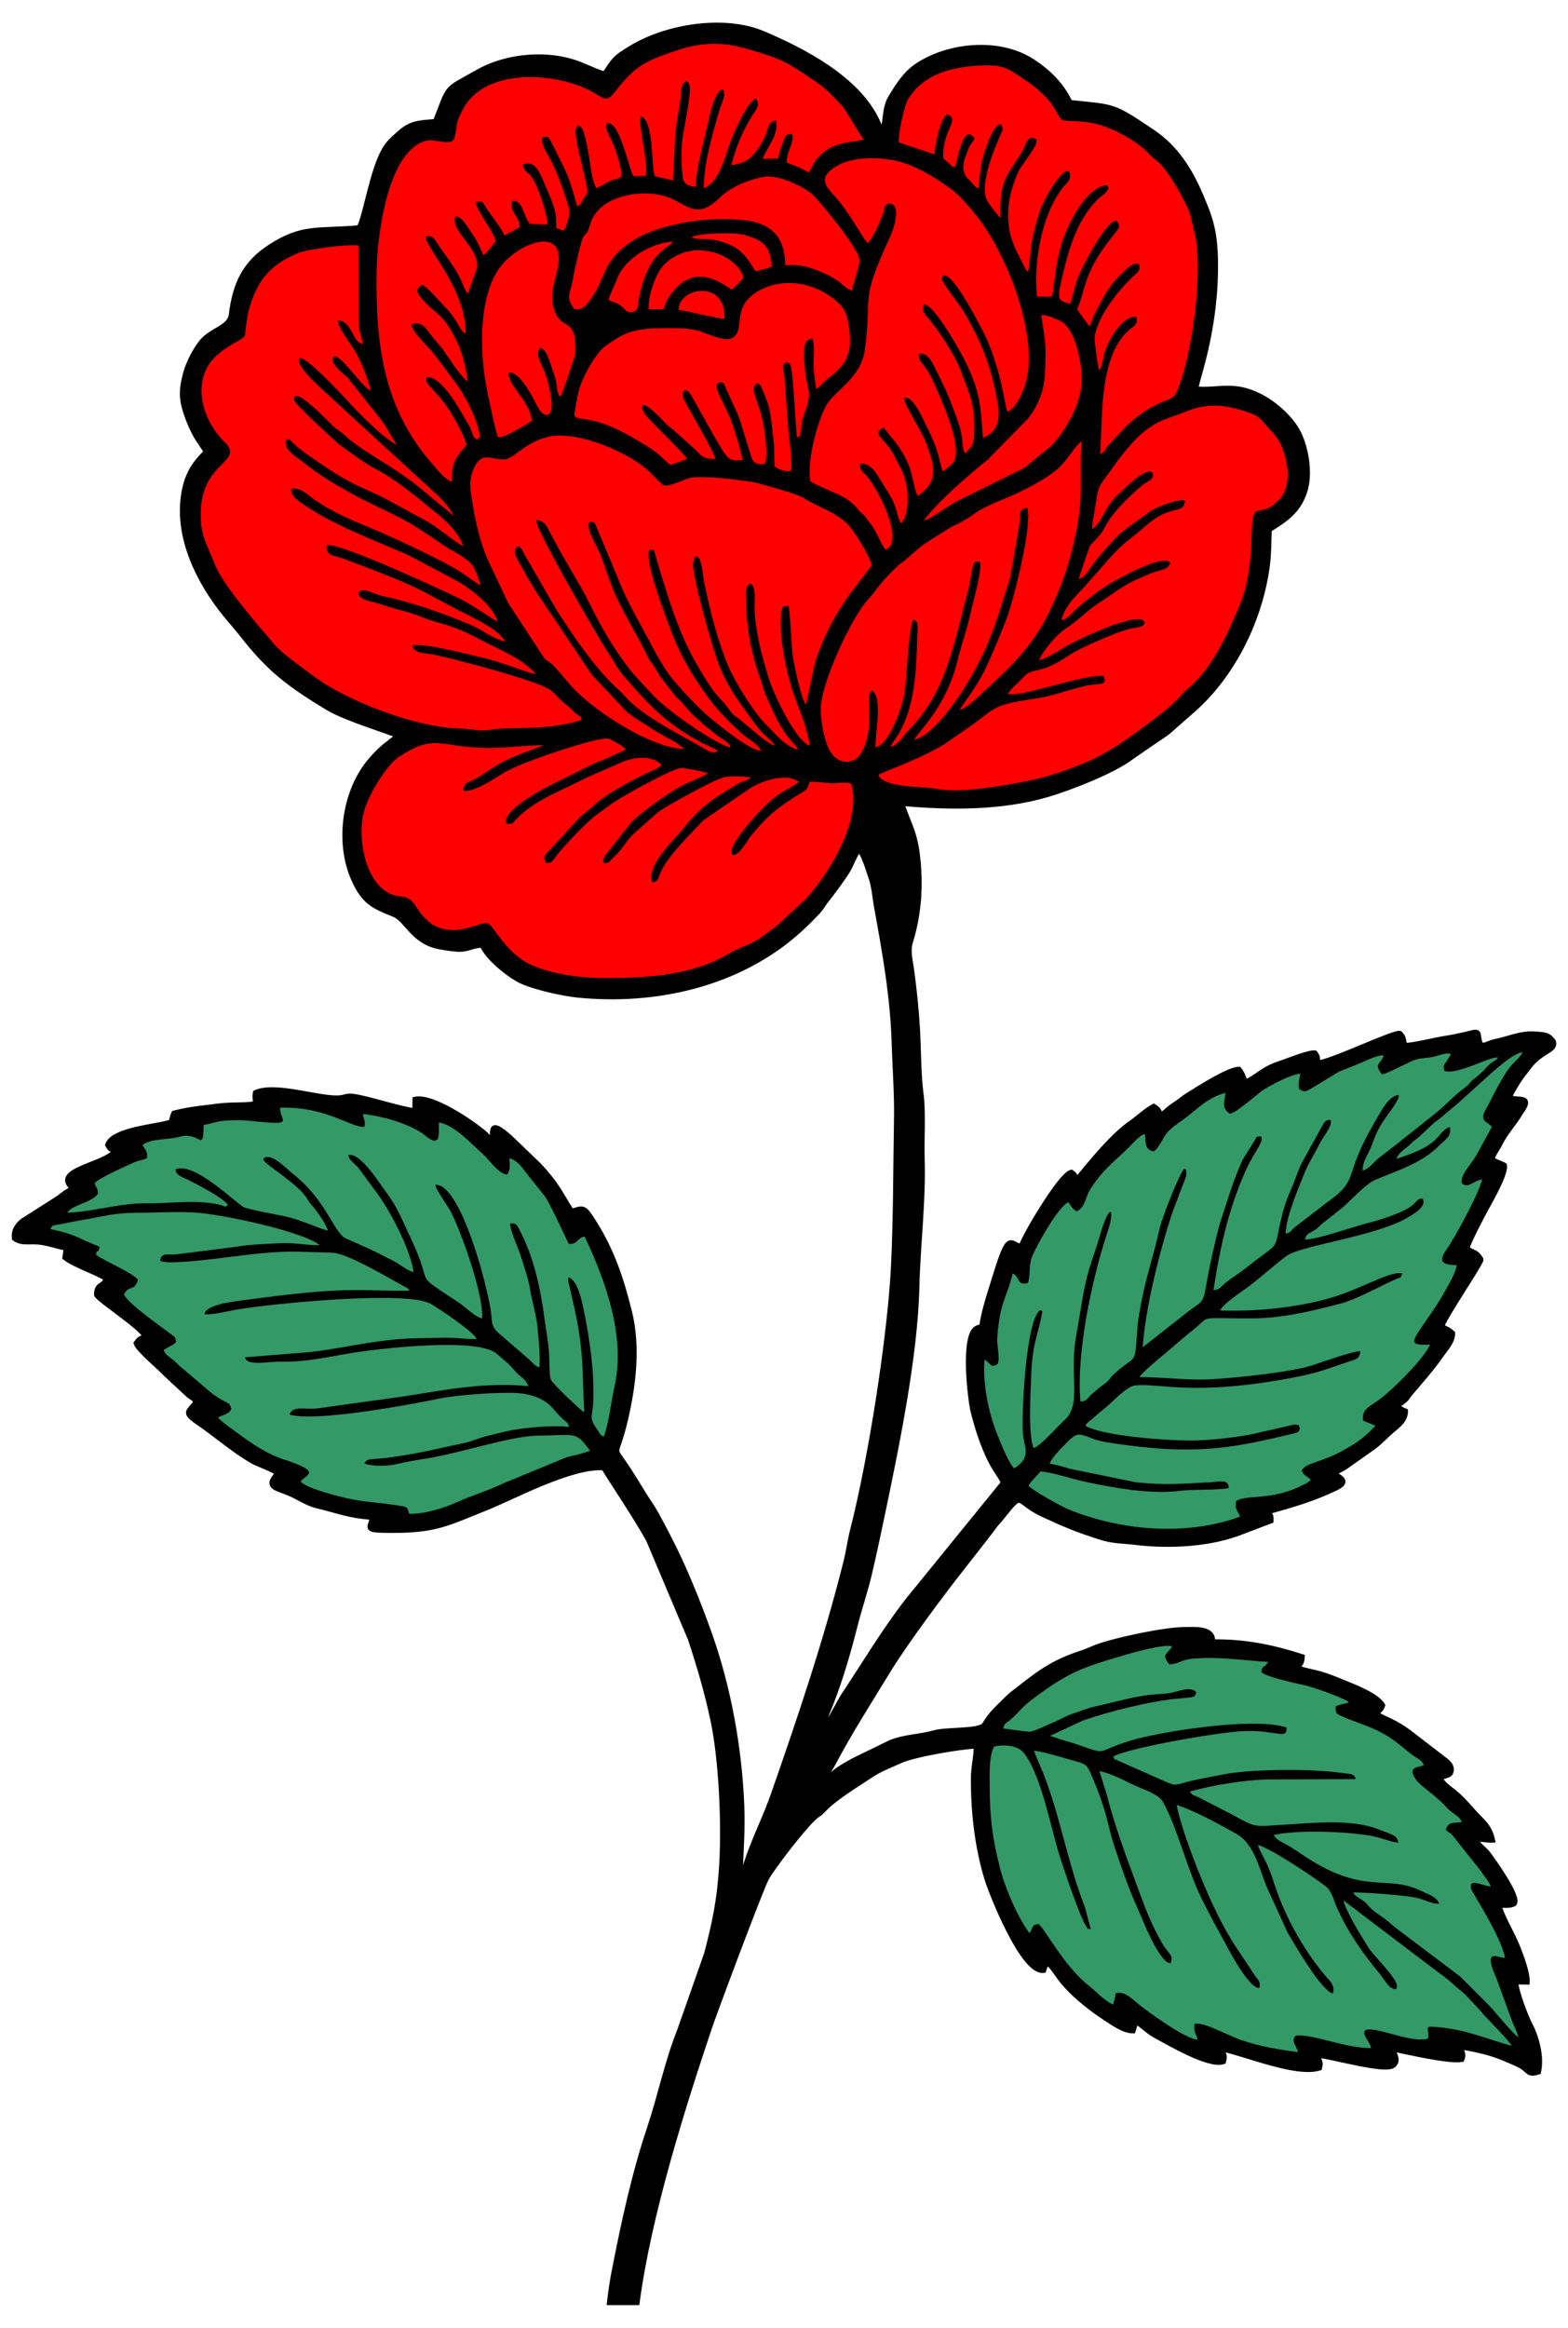
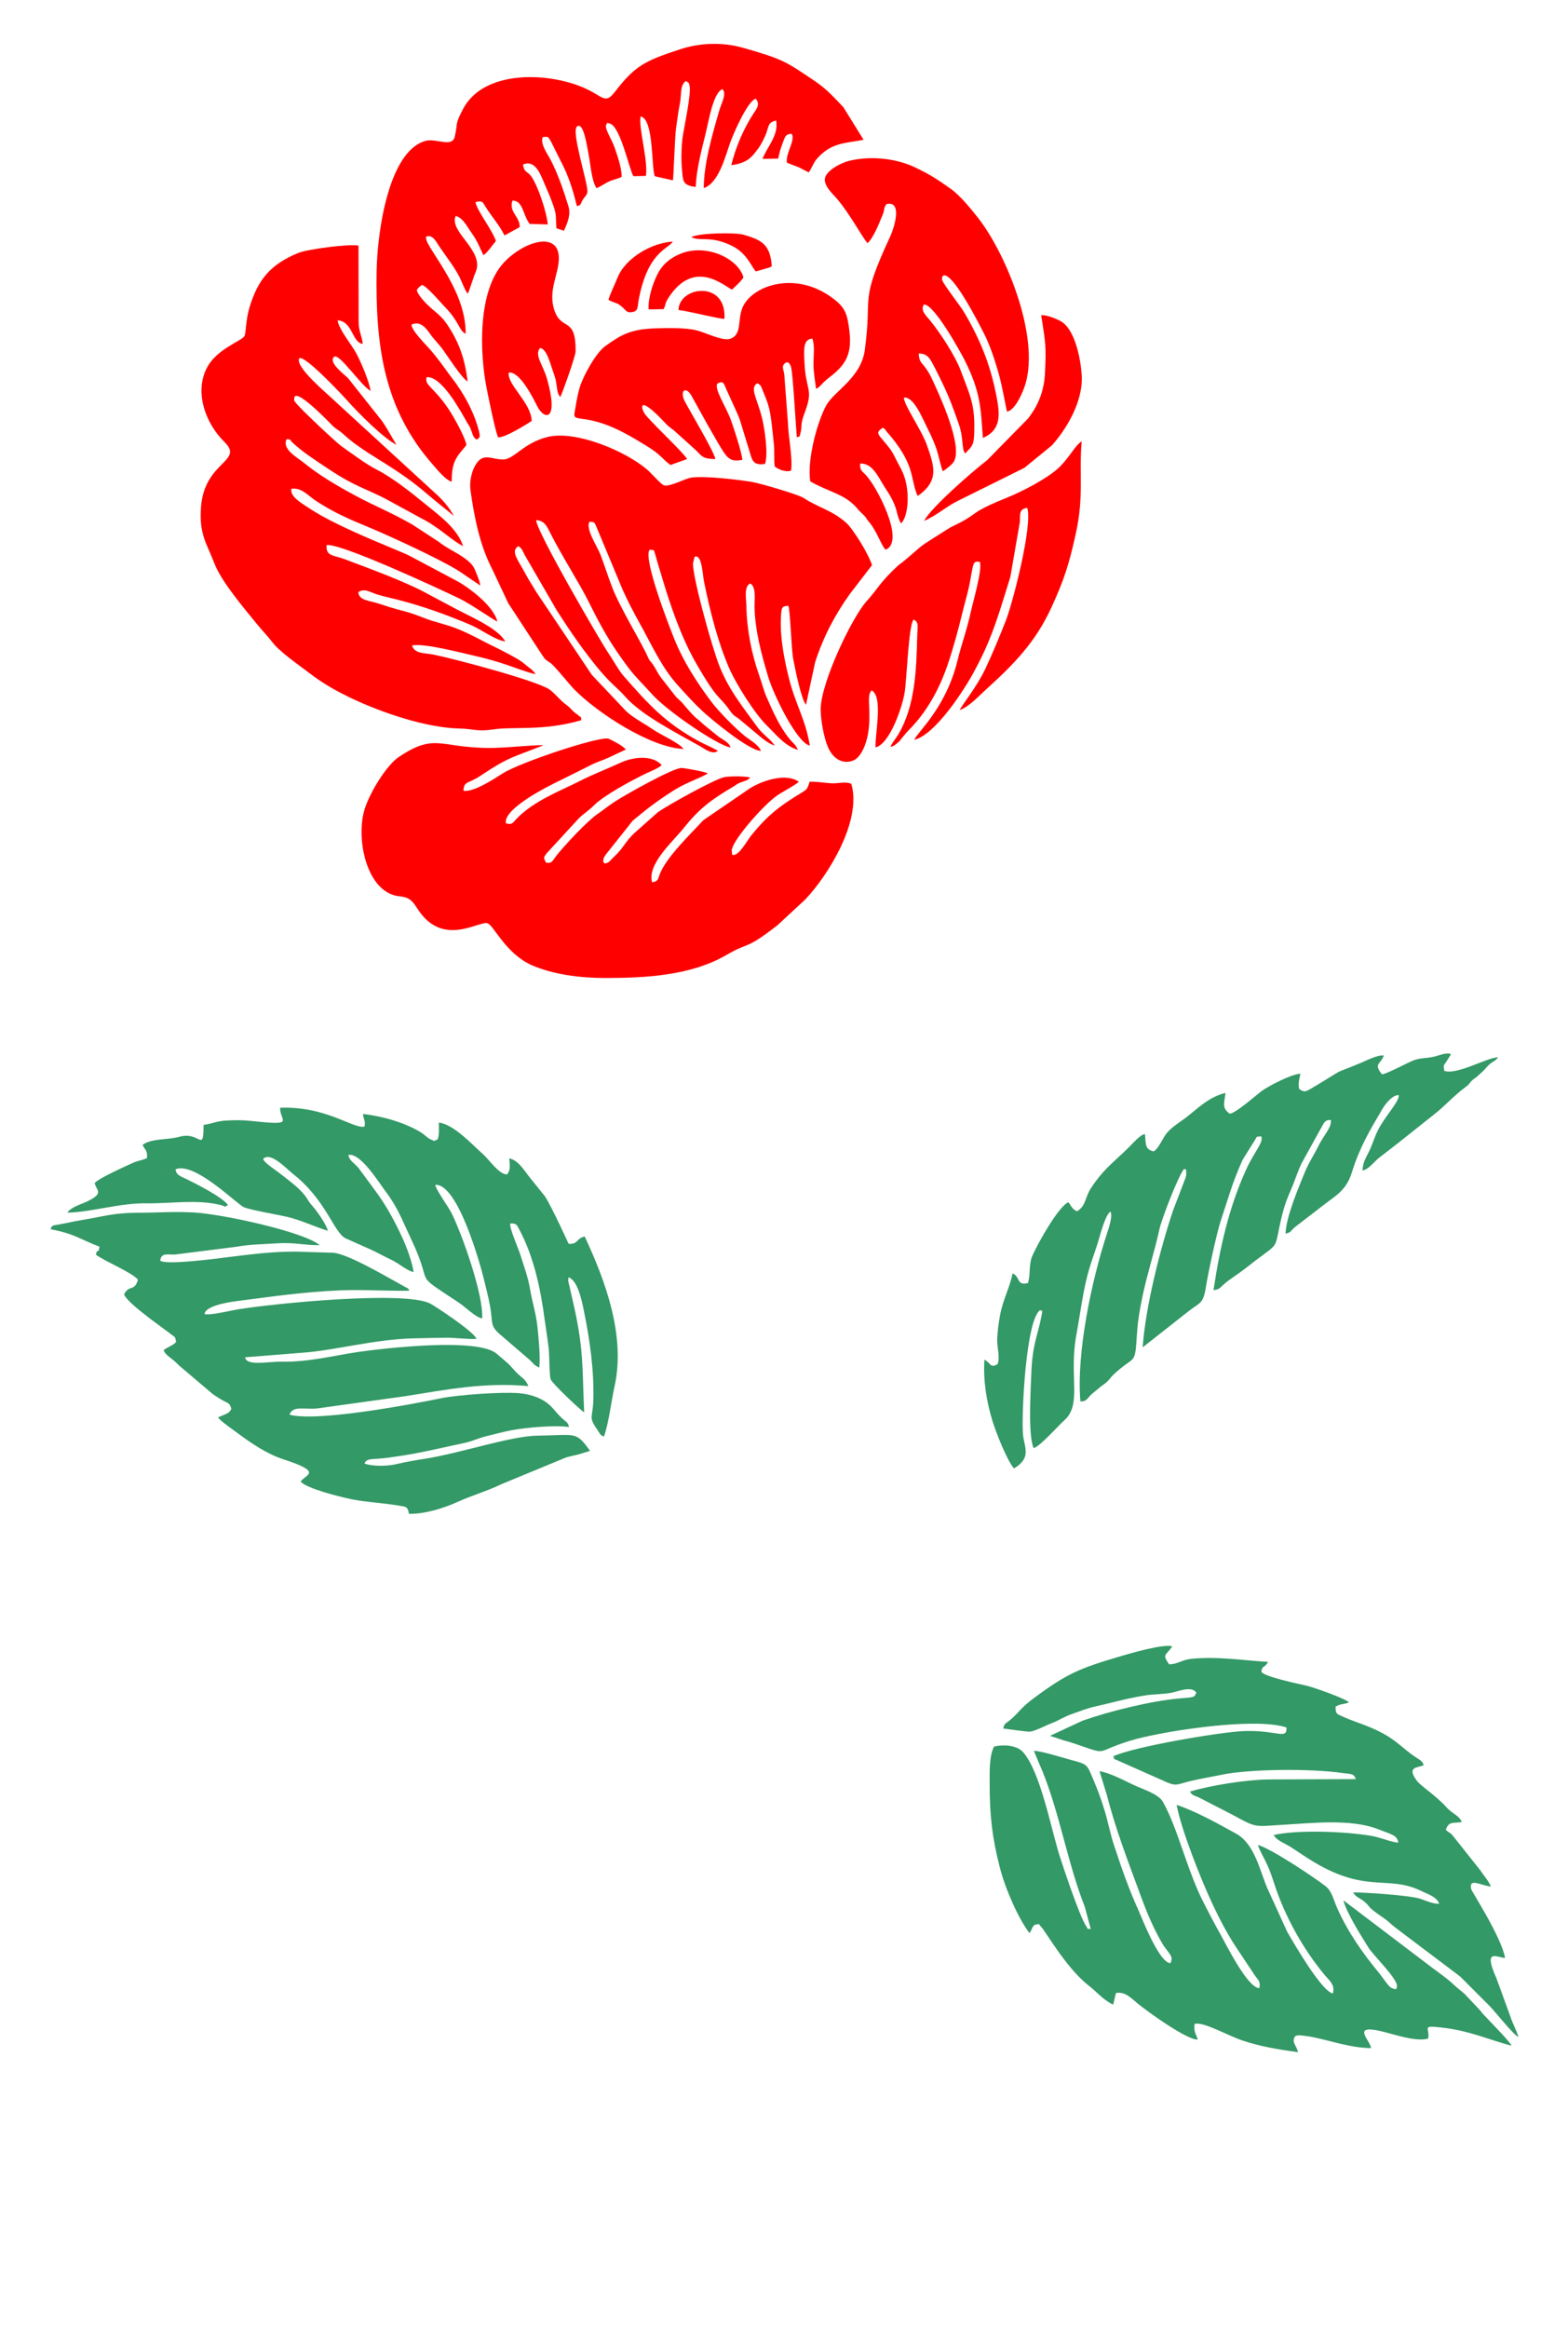
<svg xmlns="http://www.w3.org/2000/svg" xml:space="preserve" width="248px" height="368px" version="1.1" style="shape-rendering:geometricPrecision; text-rendering:geometricPrecision; image-rendering:optimizeQuality; fill-rule:evenodd; clip-rule:evenodd" viewBox="0 0 248 368">
  <defs>
    <style type="text/css"> .str0 {stroke:black;stroke-width:0.9;stroke-miterlimit:22.926} .fil0 {fill:black} .fil2 {fill:#339966} .fil1 {fill:red} </style>
  </defs>
  <g id="Слой_x0020_1">
    <g id="_1985529682272">
-       <path class="fil0 str0" d="M172.53 304.99c-0.92,-0.25 -0.2,0.3 -0.81,-0.61 -1,-1.54 -3.55,-9.16 -4.16,-11.1 -1.38,-4.43 -3.01,-13.18 -5.76,-16.3 -0.98,-1.11 -3.2,-1.22 -4.57,-0.87 -0.77,1.42 -0.71,3.98 -0.7,5.82 0,5.1 0.38,8.5 1.61,13.31 0.85,3.36 2.9,8 4.68,10.36 0.44,-0.47 0.41,-1.31 1.11,-1.37 0.88,-0.08 0.22,-0.08 0.61,0.23 0.66,0.52 3.98,6.58 7.63,9.42 1.28,0.99 2.46,2.42 3.9,3.02l0.43 -1.82c1.42,-0.29 2.41,0.81 3.42,1.64 1.49,1.23 7.76,5.77 9.51,5.72 -0.21,-0.88 -0.66,-1.12 -0.49,-2.48 1.37,-0.41 5.17,1.82 7.62,2.64 2.87,0.95 5.62,1.4 8.74,1.83 -0.25,-1.13 -1.04,-1.51 -0.5,-2.47 0.25,-0.28 0.96,-0.19 1.33,-0.14 0.52,0.05 1.07,0.14 1.57,0.24 3.1,0.64 5.92,1.69 9.14,1.72 -0.01,-1.11 -3.24,-3.78 1.55,-2.68 1.96,0.45 5.65,1.77 7.5,1.17 0.28,-1.75 -1.14,-2.09 2.09,-1.74 4.36,0.48 7.13,1.81 11.08,2.88 -0.21,-0.64 -3.48,-3.91 -4.39,-4.9 -0.31,-0.33 -0.41,-0.52 -0.71,-0.84l-2.25 -2.39c-0.56,-0.52 -1.18,-0.96 -1.67,-1.42 -1.22,-1.14 -2.03,-1.67 -3.45,-2.73l-14.1 -10.7c0.19,1.01 1.25,2.93 1.76,3.84 0.7,1.26 1.45,2.41 2.16,3.58 0.78,1.3 4.82,5.1 4.53,6.26 -0.08,0.06 0.12,0.68 -0.94,0.11 -0.45,-0.24 -1.51,-1.88 -1.9,-2.34 -2.5,-3 -4.89,-6.39 -6.59,-10.19 -0.68,-1.54 -0.83,-2.73 -1.94,-3.57 -2.01,-1.53 -8.39,-5.78 -10.6,-6.46 0.17,0.75 1.01,2.16 1.42,3.06 0.48,1.03 0.82,2.07 1.2,3.22 1.67,5.1 4.55,10.22 7.86,14.21 0.81,0.98 1.76,1.61 1.35,3.01 -1.81,-0.45 -6.01,-7.68 -7.2,-9.74l-3.19 -6.99c-1.21,-2.87 -1.99,-6.94 -4.91,-8.55 -2.9,-1.6 -6.28,-3.5 -9.4,-4.55 0.73,3.96 3.87,11.84 5.64,15.61 1.05,2.25 2.34,4.73 3.65,6.72l3.18 4.78c0.43,0.56 0.85,0.88 0.61,1.87 -1.89,-0.07 -5.21,-6.85 -6.14,-8.49 -0.96,-1.69 -1.7,-3.17 -2.61,-4.91 -2.61,-4.99 -4.13,-11.85 -6.49,-16.04 -0.75,-1.31 -3.21,-2 -4.76,-2.74 -1.47,-0.71 -3.67,-1.86 -5.28,-2.13l1.18 3.82c1.34,5.32 3.46,10.76 5.33,15.87 0.96,2.62 1.93,4.94 3.28,7.31 0.37,0.67 0.6,0.93 1.08,1.57 0.56,0.74 0.71,1.06 0.33,1.8 -1.84,-0.2 -4.45,-7.08 -5.1,-8.52 -1.41,-3.06 -2.68,-6.73 -3.8,-10.12 -0.57,-1.72 -0.95,-3.69 -1.46,-5.4 -0.56,-1.86 -1.11,-3.32 -1.82,-5.01 -1.06,-2.52 -0.91,-2.38 -3.69,-3.14 -1.15,-0.31 -4.67,-1.41 -5.7,-1.39 0.37,0.99 0.89,2.11 1.37,3.28 2.73,6.76 3.96,14.49 6.67,21.37l0.96 3.55zm12.89 -44.71c-1.23,-0.47 -6.64,1.09 -8.07,1.52 -6.62,1.94 -8.52,2.75 -13.6,6.48 -2.35,1.72 -2.44,2.3 -3.93,3.59 -0.63,0.55 -1.04,0.56 -1.13,1.39 0.55,0.08 3.79,0.52 4.12,0.5 0.81,-0.03 2.64,-1.01 3.54,-1.35 1.13,-0.42 1.86,-0.98 3.18,-1.44 1.12,-0.39 2.52,-0.94 3.68,-1.19 2.73,-0.6 4.89,-1.26 7.78,-1.73 1.43,-0.23 2.84,-0.19 4.22,-0.43 1.11,-0.2 3.21,-1.15 4,-0.05 -0.28,0.84 -0.39,0.73 -2.74,0.94 -4.45,0.4 -11.01,2.02 -15.24,3.51l-5.16 2.4 2.03 0.67c0.76,0.2 1.46,0.42 2.19,0.67 5.17,1.76 2.69,1.22 8.36,-0.54 1.42,-0.44 2.94,-0.76 4.45,-1.06 4.66,-0.93 15.97,-2.55 20.38,-1.06 0.07,2.01 -1.45,0.4 -6.65,0.56 -3.72,0.12 -17.72,2.51 -20.75,4 0.36,0.79 -0.2,0.19 0.72,0.66l7.03 3.12c2.26,1.05 2.04,0.72 4.48,0.12 1.64,-0.39 3.36,-0.67 4.97,-1 4.34,-0.91 14.19,-0.99 19.05,-0.26 1.25,0.18 1.79,0.01 2.11,0.96l-13.86 0.05c-3.75,0.07 -8.94,0.93 -12.37,1.91 0.37,0.67 0.6,0.57 1.48,0.98l5.25 2.7c3.99,2.18 3.36,1.84 8.4,1.55 4.39,-0.25 10.32,-0.91 14.53,0.69 2.51,0.97 3.07,1 3.3,2.17 -1.26,-0.11 -2.82,-0.84 -4.33,-1.09 -4.21,-0.71 -11.76,-0.97 -15.39,-0.12 0.46,0.85 1.56,1.21 2.59,1.83l2.8 1.84c9.15,5.86 12.48,2.49 17.99,5.19 0.99,0.49 2.44,0.91 2.8,2.01 -1.11,0.01 -2.04,-0.49 -3.08,-0.82 -1.65,-0.52 -8.8,-1 -10.53,-0.98 0.39,0.73 1.01,0.87 1.58,1.31 1.4,1.07 0.08,0.59 3.36,2.82 0.68,0.47 1.02,0.89 1.69,1.4l10.32 7.79 4.63 4.64c0.85,0.86 3.81,4.59 4.55,4.91 -0.33,-1.2 -0.85,-1.99 -1.23,-3.15l-2.24 -6.15c-2.22,-4.92 0.2,-3.21 1.37,-3.22 -0.66,-3.46 -5.28,-10.46 -5.37,-10.9 -0.38,-1.77 1.43,-0.61 3.12,-0.36 -0.42,-1.03 -1.05,-1.62 -1.59,-2.48l-4.4 -5.54c-0.62,-0.76 -0.6,-0.36 -1.14,-1 0.55,-1.38 1.08,-0.95 2.52,-1.19 -0.31,-0.97 -1.54,-1.37 -2.28,-2.2 -1.82,-2.05 -4.2,-3.46 -4.88,-4.41 -1.58,-2.2 0.22,-1.95 1.15,-2.38 -0.22,-0.72 -0.7,-0.88 -1.39,-1.34 -1.85,-1.26 -2.84,-2.49 -5.12,-3.72 -2.37,-1.27 -4.2,-1.69 -6.08,-2.53 -1.12,-0.51 -1.36,-0.43 -1.35,-1.67 0.85,-0.51 1.41,-0.33 2.11,-0.68 -0.64,-0.63 -5.35,-2.29 -6.62,-2.61 -0.75,-0.19 -7.02,-1.45 -7.23,-2.25 0.16,-1.06 0.43,-0.44 1.07,-1.53 -4.07,-0.25 -8.05,-0.91 -12.2,-0.48 -1.42,0.15 -2.21,0.88 -3.46,0.86 -1.13,-1.62 -0.56,-1.33 0.51,-2.83zm-169.68 -63.19c-0.21,1.37 -0.39,0.12 -0.56,1.28 1.67,1.17 5.52,2.7 6.64,3.92 -0.54,1.98 -1.37,0.72 -2.2,2.34 0.45,1.06 2.97,2.93 4.04,3.78l3.42 2.54c0.66,0.5 0.59,0.31 0.78,1.19 -0.54,0.64 -1.32,0.74 -1.98,1.32 0.39,0.95 1.06,0.97 2.45,2.42l5.38 4.56c0.53,0.34 0.87,0.58 1.49,0.93 0.92,0.52 1.12,0.37 1.39,1.37 -0.29,0.48 -0.27,0.5 -0.85,0.8l-1.25 0.53c0.31,0.54 2.39,1.97 3.06,2.47 2.12,1.58 4.65,3.32 7.3,4.17 6.37,2.07 3.46,2.38 2.7,3.51 0.94,1.11 6.24,2.43 8.18,2.82 2.09,0.43 4.68,0.53 7.46,1 1.19,0.2 1.25,0.17 1.5,1.28 2.56,0.05 5.58,-0.93 7.7,-1.89 2.22,-1.01 4.83,-1.77 6.92,-2.8l10.17 -4.2c0.62,-0.19 1.29,-0.33 1.95,-0.48l1.88 -0.58c-0.3,-0.51 0.04,0.02 -0.29,-0.42 -1.97,-2.68 -2.15,-2.06 -7.94,-1.99 -4.33,0.05 -12.15,2.75 -17.78,3.64 -1.34,0.2 -3.25,0.54 -4.5,0.84 -2.09,0.5 -4.34,0.23 -4.98,-0.01 -0.05,-0.01 -0.12,-0.04 -0.17,-0.08 0.45,-0.92 1.07,-0.54 3.78,-0.91 1.22,-0.17 2.95,-0.42 4.19,-0.66 2.69,-0.51 5.2,-1.11 7.82,-1.66 1.23,-0.25 2.36,-0.82 3.55,-1.09 1.26,-0.3 2.77,-0.72 3.94,-0.93 2.32,-0.42 6.79,-0.84 9.07,-0.5 -0.27,-0.98 -0.31,-0.54 -1.55,-1.82 -0.58,-0.61 -0.98,-1.17 -1.59,-1.72 -1.02,-0.92 -2.71,-1.63 -4.74,-1.81 -2.7,-0.24 -9.86,0.27 -12.42,0.81 -4.67,0.97 -19.67,3.78 -23.91,2.58 0.53,-1.48 2.33,-0.78 4.37,-0.98l13.89 -1.93c6.61,-1.05 12.61,-2.24 19.52,-1.6 -0.42,-1.04 -0.9,-1.22 -1.61,-1.88 -0.62,-0.58 -0.99,-1.1 -1.61,-1.7l-1.78 -1.53c-2.95,-2.57 -17.38,-0.93 -21.91,-0.29 -3.82,0.55 -7.73,1.62 -12.22,1.54 -2.03,-0.04 -5.48,0.75 -5.67,-0.7l9.21 -0.73c4.94,-0.35 11.26,-2.12 17.44,-2.26 1.71,-0.04 3.37,-0.08 5.08,-0.1 1.59,-0.02 3.47,0.28 4.86,0.18 -0.31,-1.08 -6.61,-5.24 -7.38,-5.61 -4.15,-2.02 -24.55,0.01 -30.25,0.93 -1.23,0.2 -4.65,1.03 -5.38,0.75 0.24,-1.61 5.37,-2.07 6.8,-2.26 5.21,-0.7 11.33,-1.48 16.56,-1.52 2.99,-0.03 6.13,0.16 9.06,0.09 -0.4,-0.54 -0.05,-0.23 -0.77,-0.63 -2.71,-1.47 -8.61,-5.02 -11.2,-5.36l-5.93 -0.18c-3.68,-0.04 -7.31,0.44 -10.95,0.89 -1.65,0.21 -9.78,1.29 -10.59,0.52 0.22,-1.26 1.05,-0.92 2.33,-0.95l9.72 -1.23c2.28,-0.4 4.12,-0.38 6.42,-0.54 2.81,-0.19 4.48,0.34 6.77,0.28 -2.64,-2.14 -15.32,-4.89 -19.89,-5.16 -2.15,-0.12 -4.01,-0.06 -6.11,0 -2.33,0.08 -3.66,-0.04 -6.09,0.23 -1.91,0.22 -3.68,0.68 -5.45,0.95 -0.98,0.16 -1.67,0.31 -2.62,0.51 -2.34,0.49 -2.02,0.15 -2.43,0.94 4.16,0.86 4.37,1.49 7.76,2.78zm16.46 -19.26c-0.03,4.6 -0.55,0.93 -3.85,1.89 -1.74,0.5 -4.44,0.22 -5.8,1.28 0.46,0.95 0.78,0.82 0.7,2.07 -0.64,0.35 -1.51,0.42 -2.26,0.78 -1.21,0.57 -5.36,2.39 -6.02,3.19 0.31,1.21 1.47,1.55 -1,2.81 -1.01,0.52 -2.65,0.89 -3.33,1.86 4,-0.1 8.21,-1.54 12.61,-1.48 3.74,0.05 7.81,-0.64 11.52,0.24 1.3,0.31 0.4,0.48 1.3,0.03 -0.96,-1.27 -4.84,-3.25 -6.54,-4.08 -0.79,-0.4 -1.7,-0.61 -1.76,-1.57 2.86,-1.17 8.96,4.8 10.65,5.92 0.65,0.43 5.54,1.26 6.81,1.56 2.41,0.55 4.35,1.54 6.63,2.25 -0.24,-0.98 -1.52,-2.78 -2.07,-3.48 -0.56,-0.71 -0.65,-0.66 -1.15,-1.49 -0.92,-1.55 -2.73,-2.8 -4.08,-3.88 -1.03,-0.82 -2.84,-1.93 -2.93,-2.52 1.13,-1.22 3.71,1.59 4.67,2.34 5.26,4.11 6.5,9.29 8.34,10.21l3.66 1.63c1.24,0.54 2.36,1.19 3.55,1.75 1.41,0.67 2.35,1.67 3.57,1.97 -0.23,-1.6 -1.11,-3.96 -1.74,-5.34 -1.11,-2.42 -2.34,-4.74 -3.89,-6.93l-3.09 -4.2c-0.59,-0.72 -1.48,-1.15 -1.6,-2.05 1.9,-0.41 4.83,4.37 5.87,5.74 1.95,2.58 2.58,4.44 4.09,7.63 3.78,7.99 -0.2,4.83 7.6,10.04 1,0.67 2.6,2.3 3.6,2.42 0.23,-3.64 -3.07,-13.03 -4.84,-16.64 -0.46,-0.94 -2.62,-3.9 -2.56,-4.47 3.57,-0.19 7.1,12.57 7.65,14.83 0.36,1.47 0.76,2.99 1.03,4.52 0.42,2.37 -0.08,2.89 1.48,4.24l4.64 3.99c0.59,0.5 0.82,1.01 1.64,1.3 0.19,-1.6 -0.13,-4.89 -0.31,-6.56 -0.21,-1.95 -0.81,-3.77 -1.15,-5.79 -0.33,-1.99 -0.94,-3.53 -1.49,-5.33 -0.38,-1.22 -1.78,-4.26 -1.65,-5.09 0.99,-0.06 1.07,0.26 1.42,0.93 2.33,4.36 3.37,9.38 4.03,14.3 0.2,1.46 0.43,2.87 0.62,4.43 0.14,1.08 0.1,4.33 0.32,4.97 0.23,0.66 4.92,5.08 5.3,5.22 -0.31,-6.98 -0.06,-9.7 -1.54,-16.48l-0.86 -3.79c-0.02,-0.04 -0.11,-0.47 -0.11,-0.48l0 -0.3c0,-0.04 0.02,-0.12 0.02,-0.14 0.01,-0.03 0.02,-0.1 0.04,-0.15 1.43,0.52 2.08,3.64 2.42,5.36 0.94,4.6 1.62,9.39 1.48,14.13 -0.09,2.8 -0.84,2.51 0.68,4.68 0.5,0.71 0.34,0.72 0.99,1.02 0.78,-2.11 1.14,-5.48 1.69,-7.95 1.77,-8.01 -1.44,-16.66 -4.72,-23.69 -1.41,0.31 -0.97,1.24 -2.54,1.16 -0.01,-0.01 -2.63,-5.77 -3.74,-7.5l-2.55 -3.17c-0.84,-1.06 -1.62,-2.47 -3.1,-2.86 0.07,1.13 0.23,1.78 -0.33,2.55 -1.28,0.07 -2.91,-2.41 -3.86,-3.23 -1.68,-1.46 -4.49,-4.63 -6.95,-4.97 -0.01,0.88 0.09,1.98 -0.19,2.67 -0.05,0.02 -0.14,0 -0.16,0.06 -0.03,0.06 -0.13,0.05 -0.17,0.05 -1.43,0.13 0.96,0.19 -0.32,0.03 -0.73,-0.09 -1.32,-0.82 -1.89,-1.18 -2.53,-1.6 -6.18,-2.63 -9.27,-2.99 0.11,1.01 0.4,0.96 0.25,2 -1.73,0.44 -5.98,-3.24 -13.35,-2.98 -0.11,2.09 2.63,2.87 -4.46,2.1 -1.47,-0.16 -2.52,-0.15 -4,-0.08 -1.65,0.09 -2.41,0.55 -3.65,0.69zm197.3 -11.18c-0.73,-0.32 -1.77,0.18 -2.7,0.4 -1.15,0.27 -2.15,0.17 -3.17,0.56 -1.07,0.41 -4.31,2.18 -5.05,2.23 -1.41,-1.73 -0.17,-1.58 0.28,-2.97 -0.98,-0.14 -2.71,0.78 -3.65,1.17 -4.88,2.04 -1.98,0.52 -6.47,3.23 -2.49,1.51 -2.33,1.46 -3.27,0.88 -0.19,-0.96 0.07,-1.63 0.2,-2.42 -1.52,0.12 -4.99,1.94 -6.11,2.74 -0.69,0.5 -4.38,3.76 -5.1,3.57 -1.23,-0.91 -0.83,-1.58 -0.63,-3.27 -2.76,0.69 -4.5,2.58 -6.34,3.97 -1.06,0.8 -1.89,1.24 -2.83,2.25 -0.73,0.79 -1.33,2.53 -2.19,3.03 -1.42,-0.31 -1.22,-1.19 -1.38,-2.73 -0.79,0.07 -1.97,1.56 -3.05,2.58 -2.26,2.14 -3.74,3.27 -5.5,5.98 -0.97,1.5 -0.77,2.81 -2.21,3.65 -0.75,-0.39 -0.84,-0.71 -1.33,-1.44 -1.5,0.52 -4.94,6.61 -5.76,8.57 -0.55,1.29 -0.23,3.05 -0.67,4.21 -1.85,0.43 -1.12,-0.95 -2.42,-1.53 -0.42,2.22 -1.49,4.01 -1.98,6.62 -0.23,1.27 -0.39,2.43 -0.45,3.77 -0.05,1.21 0.52,3.1 0.03,3.97 -1.17,0.69 -1.03,-0.22 -2.05,-0.72 -0.21,3.38 0.34,6.63 1.27,9.68 0.54,1.78 2.4,6.49 3.42,7.51 2.81,-1.69 1.62,-3.36 1.42,-5.27 -0.3,-2.96 0.45,-18.44 2.73,-19.76 0.26,0.28 0.42,-0.27 0.19,0.93 -0.67,3.37 -1.43,4.39 -1.62,9.18 -0.09,2.59 -0.54,9.63 0.37,11.71 0.95,-0.19 3.96,-3.6 4.87,-4.41 2.83,-2.53 0.67,-6.94 1.9,-13.54 0.63,-3.4 1.06,-7.14 2.02,-10.37 0.46,-1.55 1.05,-3.05 1.52,-4.67 0.29,-1.01 1.09,-3.96 1.84,-4.4 0.41,0.74 -0.32,2.77 -0.55,3.48 -2.46,7.51 -4.85,18.92 -4.2,26.52 1.01,0.09 1.14,-0.62 1.88,-1.22 0.69,-0.55 1.16,-1.01 1.84,-1.48 0.81,-0.56 0.97,-1.04 1.65,-1.66 3.4,-3.11 3.23,-1.15 3.58,-6.36 0.14,-2.11 0.46,-3.94 0.89,-5.96 0.74,-3.53 1.93,-7.18 2.67,-10.57 0.38,-1.72 3.09,-8.67 3.9,-9.51 0.26,0.25 0.34,-0.3 0.33,0.85 0,0.36 -0.14,0.64 -0.25,0.93l-1.83 4.79c-2.06,6.13 -4.38,15.31 -4.81,21.65l7.27 -5.72c1.75,-1.39 2.29,-1.07 2.71,-3.72 0.35,-2.2 1.7,-8.56 2.38,-10.61 1.22,-3.65 1.79,-5.9 3.44,-9.59l1.87 -3c0.52,-0.79 0.15,-0.63 1.08,-0.71 0.43,0.91 -1.07,2.37 -2.35,5.17 -2.77,6.04 -4.19,12.44 -5.2,19.14 1.36,-0.17 0.68,-0.43 3.34,-2.21 1.22,-0.82 2.16,-1.59 3.29,-2.46 4.07,-3.1 2.83,-1.52 4.23,-7.23 0.4,-1.59 0.8,-2.65 1.44,-4.09 0.59,-1.34 1,-2.78 1.65,-4.09l3.07 -5.56c0.43,-0.68 0.51,-1.32 1.54,-1.26 0.17,1.18 -1.1,2.34 -1.98,4.14 -0.69,1.4 -1.47,2.51 -2.11,4.06 -0.99,2.45 -2.98,7.02 -3.07,9.77 1.07,-0.27 0.72,-0.45 1.56,-1.1l4.25 -3.27c1.95,-1.55 3.76,-2.36 4.66,-5.27 1.27,-4.08 2.84,-6.66 4.8,-10 0.47,-0.8 1.6,-2.33 2.65,-2.26 0.03,1.06 -2.07,3.19 -3.24,5.41 -0.54,1.02 -0.81,2 -1.3,3.11 -0.5,1.15 -1.16,1.93 -1.21,3.41 1.17,-0.32 1.73,-1.37 2.84,-2.2 0.89,-0.67 1.87,-1.45 2.74,-2.12l5.54 -4.4c1.9,-1.45 3.29,-3.12 5.21,-4.51 0.67,-0.49 0.58,-0.69 1.21,-1.21 0.3,-0.24 0.32,-0.2 0.64,-0.48 0.34,-0.29 0.36,-0.34 0.69,-0.63 0.58,-0.5 0.7,-0.79 1.19,-1.23 0.51,-0.47 0.93,-0.5 1.39,-1.11 -1.52,-0.12 -6.48,2.84 -8.52,2.12 -0.1,-0.81 -0.19,-0.78 0.31,-1.42l0.76 -1.22zm11.34 -0.34c-1.74,0.37 -3.86,2.41 -5.46,3.77l-4.86 4.41c-0.78,0.67 -1.67,1.35 -2.41,2.02 -0.64,0.57 -0.72,0.53 -1.25,0.96l-2.4 2.23c-0.6,0.56 -0.6,0.37 -1.32,1.11 -0.82,0.86 -1.81,1.2 -2.29,2.39 7.46,-2.3 6.12,-4.01 8.42,-5.05 0.48,1.48 -0.86,2.13 -1.65,2.95 -2.6,2.69 -6.32,3.84 -10.07,5.4 -1.7,0.7 -4.24,3.72 -5.63,4.73l-2.84 2.25c-0.72,0.66 -0.62,0.67 -1.48,1.18 -0.83,0.49 -0.94,0.39 -1.21,1.3 1.92,0.02 7.68,-2.04 9.88,-2.59 1.93,-0.48 5.31,-1.55 6.87,-2.63 0.95,-0.66 0.93,-1.3 1.87,-1.25 0.74,1.26 -1.52,2.48 -2.5,3.06 -4.86,2.86 -16.75,4.36 -18.99,5.97 -1.89,1.36 -4.79,4.06 -7.02,5.57 -0.87,0.59 -3.19,2.25 -3.51,3.08 5.69,0.16 10.74,-0.32 16.05,-1.6 5.81,-1.41 10.6,-4.71 12.74,-4.27 -0.28,0.86 -0.19,0.57 -0.91,0.88 -2.32,0.99 -6.19,3.2 -8.73,3.87 -3.7,0.98 -8.19,2.09 -12.25,2.31 -2.2,0.13 -4.8,0.03 -7.04,0.02 -2.98,0 -1.66,0.02 -4.87,2.43l-3.93 3.35c-0.6,0.45 -3.49,2.92 -3.82,3.54 3.24,0.01 6.17,0.38 9.53,0.4 3.51,0.02 14.54,-1.14 17.84,-2.27 1.35,-0.47 6.78,-2.35 7.57,-2.21 -0.15,1.19 -0.62,1.23 -1.79,1.62 -3.12,1.02 -4.55,1.7 -8.17,2.41 -16.47,3.24 -21.99,0.89 -25.82,1.39 -1.04,0.14 -3.14,2.24 -4,3.02 -0.71,0.64 -1.28,1.07 -1.93,1.62 -0.38,0.32 -0.53,0.5 -0.93,0.82 -0.46,0.38 -0.55,0.34 -0.85,0.89 2.64,1.68 13.69,2.42 17.21,2.34 2.76,-0.06 6.21,-0.46 8.91,-0.95l6.96 -1.58c1.04,0.16 0.52,0.05 0.83,0.63 -0.31,0.68 0.13,0.52 -2.18,1.07 -6.9,1.65 -11.82,2.57 -19.35,2.15 -2.17,-0.11 -9.18,-0.87 -10.84,-1.47 -2.26,-0.81 -2.73,-1.33 -4.24,0.22 -0.75,0.78 -2.66,2.58 -2.96,3.61 1.14,0.15 2.11,0.47 3.23,0.8l10.51 2.14c4.61,0.47 7.12,0.21 11.55,-0.01 1.51,-0.08 3.05,-0.62 3.02,0.92 -2.16,0.37 -5.33,0.14 -7.75,0.43 -4.76,0.58 -10.49,-0.49 -15.13,-1.48 -1.9,-0.4 -5.14,-1.51 -6.87,-1.58 -0.45,0.49 -1.73,1.8 -1.91,2.26 0.6,0.69 5.14,3.26 6.49,3.8 8.42,3.36 18.59,4.15 26.98,1.07 -0.35,-0.94 -0.89,-1.06 -0.62,-2.47 1.63,-0.99 4.94,-0.16 9.29,-1.94 0.41,-0.17 0.73,-0.33 1.2,-0.56 0.2,-0.09 0.39,-0.17 0.59,-0.28l0.72 -0.51c-0.73,-0.91 -1.01,-0.49 -1.43,-1.54 0.64,-1.2 3.08,-1.28 6.26,-3.01 2.32,-1.27 3.62,-2.12 5.39,-4.06l-1.93 -0.8c-0.36,-1.77 1.23,-2.37 2.39,-3.21 2.42,-1.77 7.32,-6.72 8.17,-8.8 -3.67,0.05 -3.13,-0.11 0.53,-5.46 0.69,-1.02 3.64,-5.69 3.7,-7.12 -2.16,-0.03 -3.04,-0.45 -1.6,-2.49 1.43,-2.03 5.21,-9.05 5.62,-11.06 -1.46,0.25 -2.05,1.4 -3.14,0.7 -0.59,-1.13 1.51,-3.23 2.17,-4.42 0.88,-1.59 1.69,-3.09 2.52,-4.6 -0.79,-0.82 -2.08,-0.93 -0.92,-2.85 0.97,-1.61 2.64,-5.65 4.63,-7.52 1.14,-1.08 0.93,-1.21 1.16,-1.45zm-145.16 -11.7c6.5,0 13.61,-0.38 19.22,-3.64 3.78,-2.19 2.92,-0.69 8.09,-4.72l4.35 -4.03c3.63,-3.82 9.01,-12.43 7.31,-18.3 -0.94,-0.43 -2.14,-0.01 -3.2,-0.09 -1.19,-0.09 -2.17,-0.26 -3.39,-0.26 -0.53,1.61 -0.32,1.08 -3.04,2.85 -2.73,1.78 -4.25,3.26 -6.23,5.69 -0.69,0.86 -1.87,3.15 -2.87,3.06 -0.11,-0.22 -0.14,0.25 -0.17,-0.56 -0.02,-0.47 -0.12,0.09 0.07,-0.54 0.58,-1.85 5.02,-6.86 7.04,-8.27 1.13,-0.79 2.6,-1.46 3.49,-2.2 -1.96,-1.42 -5.53,-0.29 -7.63,0.95l-7.47 5.11c-2.05,2.21 -5.73,5.72 -6.84,8.39 -0.37,0.9 -0.24,1.3 -1.28,1.42 -0.79,-2.87 3.29,-6.42 4.98,-8.53 2.51,-3.15 4.4,-4.53 7.82,-6.55 0.56,-0.33 0.6,-0.46 1.27,-0.72 0.62,-0.24 1.02,-0.24 1.45,-0.75 -0.73,-0.23 -3.25,-0.23 -4.1,-0.06 -1.55,0.33 -8.91,4.41 -10.51,5.55l-3.74 3.32c-1.39,1.3 -1.74,2.4 -3.16,3.69 -0.72,0.67 -0.69,0.92 -1.46,1.09 0,-0.01 -0.67,-0.2 0.08,-1.34l4.31 -5.43c2.23,-1.86 4.08,-3.29 6.76,-4.95 1.92,-1.18 4.42,-1.97 5.11,-2.54 -0.46,-0.25 -3.42,-0.8 -4.13,-0.84 -1.28,-0.07 -8.91,4.25 -10.42,5.22 -1.19,0.77 -1.94,1.41 -2.96,2.11 -1.52,1.03 -5.23,4.99 -6.46,6.57 -0.63,0.82 -0.61,1.17 -1.57,1.09 -0.51,-0.78 -0.4,-0.9 0.05,-1.49l5.09 -5.53c0.77,-0.77 1.51,-1.17 2.38,-2.04 1.6,-1.6 5.69,-3.79 7.91,-4.9 0.77,-0.39 2.52,-1.04 2.81,-1.51 -1.49,-1.58 -4.37,-1.34 -6.62,-0.3 -2.1,0.97 -4.39,1.84 -6.4,2.88 -2.87,1.47 -7.17,3.05 -9.94,5.95 -0.61,0.63 -0.6,0.95 -1.66,0.71 -0.51,-2.35 6.94,-6.01 8.45,-6.74 1.78,-0.87 3.39,-1.69 5.15,-2.57 0.87,-0.43 1.75,-0.67 2.66,-1.1l2.69 -1.26c-0.24,-0.48 -2.08,-1.44 -2.69,-1.71 -1.25,-0.52 -14,3.72 -16.74,5.46 -1.2,0.75 -4.7,3.1 -6.24,2.75 0.1,-1.59 0.71,-1.03 2.68,-2.35 4.58,-3.06 5.14,-2.91 9.95,-4.82 -0.29,-0.13 -4.98,0.27 -5.91,0.32 -2.47,0.15 -3.98,0.13 -6.42,-0.12 -4.48,-0.46 -5.81,-1.53 -10.54,1.65 -1.83,1.23 -4.43,5.32 -5.35,8.12 -1.54,4.71 0.28,13.43 5.51,13.9 2.25,0.2 2.24,1.48 3.69,3.14 3.95,4.53 9.15,0.56 10.28,1.15 0.97,0.5 2.93,4.85 6.93,6.6 3.31,1.45 7.59,2.02 11.56,2.02zm54.19 -49.49c0.94,-2.76 1.69,-5.55 2.39,-8.44 0.35,-1.46 0.81,-2.9 1.1,-4.42 0.63,-3.27 0.46,-3.6 1.59,-3.44 0.52,1.02 -1.12,6.53 -1.43,8.01 -0.55,2.61 -1.47,5.07 -2.08,7.6 -1.83,7.49 -6.3,11.26 -6.84,12.52 3.31,-0.75 7.98,-7.95 9.6,-11.03 0.78,-1.46 1.51,-2.93 2.15,-4.48 1.43,-3.48 2.3,-6.56 3.45,-10.24l1.51 -8.7c0.04,-1.25 -0.14,-2.04 1.16,-2.21 0.9,2.69 -2.31,15.14 -3.41,17.89 -0.98,2.47 -2.04,5.07 -3.23,7.58 -1.4,2.95 -3.75,5.77 -4.04,6.5 1.53,-0.55 3.14,-2.35 4.28,-3.37 4.11,-3.72 7.7,-7.29 10.26,-12.93 1.99,-4.37 2.73,-6.65 3.83,-11.63 1.32,-5.95 0.47,-9.8 0.93,-14.56 -1.06,0.65 -1.67,2.16 -3.38,3.93 -1.76,1.82 -6.18,4.09 -8.8,5.12 -1.48,0.59 -3.58,1.51 -4.6,2.25 -2.31,1.69 -3.18,1.78 -4.47,2.6 -5.41,3.45 -3,1.78 -7,5.13 -0.36,0.29 -0.54,0.37 -0.88,0.68 -2.94,2.75 -3.1,3.59 -4.86,5.52 -2.37,2.61 -7.26,12.91 -7.3,17.09 -0.01,1.71 0.52,4.59 1.16,6.04 1.25,2.86 3.57,2.5 4.41,1.86 1.1,-0.83 1.84,-2.87 2.04,-4.82 0.35,-3.35 -0.39,-5.16 0.45,-6.03 1.87,1 0.5,6.96 0.62,9.02 2.21,-0.54 4.15,-6.14 4.58,-8.55 0.37,-2.12 0.63,-10.76 1.43,-11.66 0.89,0.4 0.62,1.08 0.58,2.66 -0.14,5.3 -0.31,10.93 -2.98,15.48 -0.41,0.7 -1.01,1.33 -1.27,2.01 0.67,-0.25 0.51,-0.15 1.1,-0.63 0.38,-0.31 0.34,-0.3 0.64,-0.67 0.5,-0.61 0.68,-0.87 1.23,-1.43 2.75,-2.79 4.72,-6.27 6.08,-10.25zm-11.95 -15.77c-0.62,-1.96 -3.1,-5.86 -4.13,-6.75 -2.38,-2.04 -4.33,-2.32 -6.71,-3.89 -0.79,-0.52 -6.83,-2.3 -8.1,-2.51 -2.15,-0.36 -7.74,-1.04 -9.75,-0.67 -1.06,0.2 -3.25,1.45 -4.2,1.2 -0.47,-0.12 -2.03,-1.96 -2.77,-2.57 -3.42,-2.88 -11.15,-6.15 -15.61,-5.09 -3.83,0.91 -5.38,3.59 -7.08,3.57 -1.92,-0.02 -3.09,-1.1 -4.28,0.73 -0.7,1.07 -1.07,2.8 -0.88,4.12 0.61,4.33 1.47,8.69 3.43,12.47l2.55 5.41 5.33 8.14c0.64,0.94 0.44,0.67 1.34,1.3 0.66,0.45 2.96,3.36 3.77,4.18 3.65,3.72 12.02,9.18 17.28,9.42 -0.63,-0.94 -3.69,-2.3 -4.7,-3 -1.48,-1.01 -3.11,-1.84 -4.34,-2.94l-5.47 -5.79 -8.87 -13.23c-0.44,-0.79 -1.04,-1.65 -1.41,-2.36 -1.28,-2.45 -2.69,-3.95 -1.33,-4.75 0.54,0.35 0.66,0.7 0.98,1.37l5.1 8.81c2.18,3.38 4.2,6.36 6.73,9.39 1.89,2.25 2.95,2.93 4.02,4.15 2.59,3 8.27,5.85 11.94,7.93 0.71,0.4 1.47,1.03 2.32,0.94l0.33 -0.12c0.02,-0.07 0.11,-0.05 0.15,-0.09 -0.82,-0.52 -1.96,-0.98 -2.78,-1.41 -5.55,-2.96 -8.23,-5.99 -12.12,-10.41 -0.84,-0.95 -1.59,-2.43 -2.39,-3.57 -0.95,-1.35 -11.48,-19.35 -11.47,-21.1 1.37,0.07 1.75,1.08 2.25,2.07 1.82,3.6 4.71,8.11 6.02,10.77 1.31,2.66 2.83,5.52 4.46,7.89 2.73,3.96 2.63,3.52 5.69,6.89 2.28,2.52 10.2,7.98 12.33,8.32 -0.28,-0.89 -1.26,-1.22 -2.04,-1.82l-1.95 -1.59c-0.47,-0.36 -0.6,-0.56 -1.06,-0.92 -0.97,-0.75 -1.78,-1.79 -2.59,-2.72 -0.4,-0.46 -0.62,-0.55 -1,-0.97l-2.33 -2.98c-0.54,-0.68 -0.9,-1.58 -1.45,-2.31 -0.5,-0.67 -0.3,-0.21 -0.7,-1.08 -1.05,-2.34 -4.29,-7.58 -5.55,-10.79 -0.72,-1.82 -1.24,-3.58 -1.93,-5.36 -0.46,-1.2 -2.42,-4.09 -1.7,-5.16 0.83,0.08 0.73,0.03 1.12,0.91l4.09 9.81c0.77,1.73 1.75,3.61 2.68,5.28 1.9,3.39 3.46,7 6.05,9.85 1.37,1.52 2.54,2.82 3.88,4.07 1.39,1.3 7.39,6.28 9.28,6.32 -0.32,-0.93 -1.77,-1.74 -2.48,-2.3 -1.62,-1.29 -4.27,-4.01 -5.36,-5.47 -2.27,-3.02 -4.38,-6.28 -5.83,-9.85 -0.8,-1.98 -5.04,-12.84 -3.93,-14.18 0.9,0.11 0.58,-0.13 0.92,0.86 0.11,0.33 0.22,0.81 0.34,1.21 0.25,0.81 0.49,1.6 0.72,2.38 1.39,4.63 3.02,9.41 5.41,13.57 3.52,6.11 3.61,4.96 5.25,7.34 0.77,1.1 0.83,0.8 1.73,1.58l3.36 2.81c0.67,0.5 1.21,0.92 2.04,1.21 -0.52,-0.92 -1.88,-1.74 -2.74,-2.94 -2.27,-3.16 -4.54,-5.87 -6.07,-9.83 -1.02,-2.62 -4.05,-13.28 -4.11,-15.99l0.25 -1.08c1.16,-0.53 1.25,2.69 1.51,3.96 0.93,4.58 2.17,9.53 3.99,13.69 1.07,2.46 4.06,7.21 5.97,9.05 1.39,1.35 2.83,3.23 4.87,3.81 -0.28,-0.7 -0.52,-0.84 -0.96,-1.32 -1.74,-1.9 -2.98,-4.71 -4,-7.05 -0.48,-1.1 -0.69,-2.1 -1.12,-3.3 -1.23,-3.44 -2,-7.32 -2.06,-11.11 -0.02,-1.06 -0.42,-3.05 0.6,-3.51 0.99,0.45 0.67,2.68 0.69,3.73 0.08,3.78 1.15,7.67 2.17,11.05 0.87,2.89 4.57,10.46 6.58,10.84 -0.75,-4.36 -2.24,-6.4 -3.3,-10.61 -0.71,-2.83 -1.39,-6.2 -1.29,-9.3 0.07,-2.07 0.15,-2.11 1.18,-2.19 0.31,0.56 0.46,6.78 0.78,8.42 0.3,1.58 1.26,6.36 2.02,7.22l1.44 -6.7c1.31,-4.07 3.13,-7.49 5.51,-10.83l3.49 -4.53zm1.01 33.13c0.61,2.08 6.86,1.81 9.07,2.22 3.07,0.56 7.06,0.03 10.19,-0.46 5.59,-0.88 8.18,-1.54 13.22,-3.56 4.23,-1.7 8.42,-4.92 11.99,-7.66 2.77,-2.13 3.59,-3.42 4.23,-3.94 4.1,-3.27 6.58,-8.91 8.57,-13.72 1.09,-2.62 1.65,-6.49 1.72,-9.54 0.17,-8 0.84,-3.15 4.31,-6.74 2.14,-2.22 1.59,-6 0.37,-8.76 -0.56,-1.27 -1.59,-2.23 -2.39,-3.13 -1.17,-1.33 -1.28,-1.53 -3.33,-2.17 -3.67,-1.16 -6.04,-1.28 -9.49,0.11 -1.28,0.51 -2.76,0.95 -3.99,1.52 -3.45,1.6 -6.15,5.48 -8.2,8.36 -0.89,1.26 -1.51,1.79 -1.76,3.73 -0.19,1.5 -0.66,3.5 -0.72,4.88 1.39,-0.63 1.95,-3.47 4.11,-5.43 0.55,-0.5 4.53,-4.62 5.48,-3.42 0.33,1.02 -0.8,1.27 -1.53,1.85 -1.63,1.3 -4.23,3.86 -5.31,5.51 -1.13,1.74 -0.79,1.71 -2.26,3.26 -0.21,0.22 -0.71,0.73 -0.83,0.92 -0.12,0.2 -1.69,4.93 -1.76,5.21 0.88,-0.12 1.38,-1.13 1.85,-1.79 1.07,-1.52 3.95,-4.83 5.22,-5.82l4.36 -3.16c1.04,-0.66 4.11,-1.83 5.34,-1.69 -0.03,2.4 -2.17,0.54 -6,3.91 -3.87,3.4 -3.39,2.3 -7.38,6.96 -0.74,0.87 -1.51,1.67 -2.18,2.48 -0.92,1.11 -3.45,3.17 -3.96,5.66 0.9,-0.17 1.45,-0.93 2.11,-1.56 1.27,-1.2 4.27,-3.54 5.79,-4.38 1.22,-0.68 7.91,-4.49 9.29,-3.22 -0.15,1.2 -1.58,1.13 -2.91,1.67 -4.58,1.87 -4.6,2.27 -8.58,4.89 -1.71,1.12 -2.76,2.43 -5.1,3.96 -1.54,1.01 -3.81,3.87 -4.11,4.96 1.02,-0.24 3.12,-1.5 3.95,-2.04 1.13,-0.73 11.43,-5.8 12.64,-4.12 0.38,1 -1.44,0.93 -2.51,1.23 -2.06,0.57 -7.28,2.84 -8.8,3.78 -1.73,1.05 -3.22,2.24 -5.66,2.73 -1.6,0.32 -1.8,0.76 -2.61,1.59 -0.49,0.51 -1.61,1.44 -1.97,2.11 1.55,0.79 12.53,-3.28 15.18,-2.78 0.16,0.72 0.23,0.46 0.01,1.06 -0.68,0.3 -2,0.24 -2.87,0.47 -0.89,0.23 -1.6,0.39 -2.46,0.64 -1.36,0.39 -3.53,1.07 -4.9,1.28 -7.72,1.17 -6.36,1.27 -11.21,4.68l-3.65 2.53c-4.11,2.54 -9.77,4.41 -10.57,4.93zm-9.85 -61.01c0.65,-0.27 0.82,-0.82 1.95,-1.69 2.34,-1.8 3.79,-3.36 3.33,-7.32 -0.31,-2.68 -0.63,-3.66 -2.16,-4.93 -5.93,-4.89 -13.04,-2.55 -14.69,0.93 -0.95,2.01 -0.05,4.39 -1.99,5.09 -1.18,0.42 -3.77,-0.9 -5.25,-1.3 -1.72,-0.47 -4.94,-0.41 -6.87,-0.33 -3.73,0.16 -5.19,1.02 -7.67,2.8 -1.45,1.04 -3.43,4.56 -4.05,6.55 -0.24,0.78 -0.49,2.06 -0.62,2.92 -0.27,1.7 -0.57,1.83 1.04,2.03 3.85,0.47 6.93,2.31 9.96,4.15 2.7,1.64 2.57,2.13 3.99,3.14l2.63 -0.94c-0.7,-1.13 -4.79,-4.9 -6.54,-6.93 -0.81,-0.95 -1.48,-3.69 3.24,1.41 0.42,0.46 0.76,0.62 1.22,1l3.48 3.14c0.97,0.97 1.05,1.34 3.06,1.39 -0.13,-1.08 -3.9,-7.36 -4.83,-9.13 -0.86,-1.65 0.15,-2.52 1.08,-0.84 1.13,2.02 2.16,3.94 3.33,5.95 2.26,3.89 2.43,4.53 4.7,4.14 -0.11,-1.2 -1.35,-5.02 -1.84,-6.35 -0.84,-2.26 -2.79,-5.09 -2.06,-5.75 0.94,-0.42 0.94,0.01 1.36,0.95 2.81,6.25 1.47,2.82 3.57,9.48 0.5,1.61 0.51,2.62 2.55,2.31 0.53,-1.54 -0.05,-5.46 -0.44,-7.11 -0.77,-3.23 -2.04,-4.82 -0.81,-5.64 0.65,0.29 0.59,0.45 0.89,1.16 0.76,1.86 1.03,2.43 1.33,4.63 0.17,1.2 0.25,2.32 0.4,3.54 0.17,1.33 0,2.69 0.17,3.84 0.57,0.46 1.78,0.93 2.57,0.65 0.31,-1.79 -0.44,-5.46 -0.49,-7.58l-0.58 -7.7c-0.1,-0.63 -0.41,-1.18 -0.03,-1.57 0.62,-0.64 0.9,-0.05 1.08,0.38 0.3,0.7 0.77,9.46 0.95,11.23 0.55,-0.4 0.31,0.3 0.62,-0.96 0.19,-0.77 -0.1,-1.09 0.6,-2.93 1.47,-3.86 0.18,-3.43 -0.02,-7.95 -0.11,-2.29 -0.19,-3.66 1.24,-3.81 0.42,1.16 0.18,2.58 0.18,4.04 0,1.16 0.25,2.72 0.42,3.91zm-83.01 15.81c1.55,-0.29 2.7,1.1 3.77,1.81 2.46,1.64 4.77,2.73 7.59,3.89 3.62,1.47 12.33,5.46 15.33,7.41l3.19 2.17c0.02,-0.47 -0.61,-1.96 -0.85,-2.52 -0.34,-0.8 -0.88,-1.23 -1.55,-1.74 -1.26,-0.96 -2.92,-1.63 -4.19,-2.67l-4.14 -2.7c-3.45,-1.97 -5.95,-2.93 -8.94,-4.54 -3.02,-1.63 -5.69,-3.17 -8.35,-5.33 -0.9,-0.73 -3.37,-2.04 -2.6,-3.64 0.98,0.15 0.25,-0.09 0.99,0.6 1.72,1.58 3.62,2.77 5.62,4.11 4.23,2.83 5.92,3.09 9.14,4.78l5.42 2.96c2.88,1.41 4.94,3.58 6.75,4.47 -0.95,-2.89 -3.98,-5 -6.18,-6.81 -1.98,-1.63 -5.01,-4.02 -7.36,-5.22 -1.92,-0.98 -3.92,-2.52 -5.72,-3.78 -0.83,-0.58 -6.64,-6.04 -7.25,-6.91 -0.24,-0.36 -0.19,-0.01 -0.21,-0.54 -0.1,-2.27 5.78,3.94 6.17,4.32 0.49,0.46 0.95,0.63 1.62,1.25 2.36,2.19 5.46,3.84 8.23,5.68 3.93,2.61 4.6,3.54 7.84,6.09 0.59,0.46 0.9,0.77 1.38,1.15 -0.64,-1.28 -1.85,-2.64 -2.81,-3.49l-16.24 -14.9c-1.04,-1.02 -6.05,-5.13 -5.4,-6.52 0.76,-0.72 7.03,6.01 7.64,6.7 1.6,1.82 5.72,5.96 7.75,6.96 -0.71,-1.14 -1.49,-2.63 -2.3,-3.78l-5.38 -6.78c-0.52,-0.51 -3.15,-2.45 -2.21,-3.34 0.79,-0.74 4.28,4.59 5.79,5.37 -0.24,-1.61 -1.6,-4.72 -2.28,-5.97 -0.77,-1.4 -2.7,-3.69 -2.94,-5.18 2.41,0.15 2.26,3.49 3.97,3.73 -0.04,-1.04 -0.63,-1.97 -0.64,-3.44l-0.02 -12.11c-1.56,-0.29 -8.08,0.58 -9.51,1.16 -4.57,1.87 -6.43,4.36 -7.73,8.61 -0.59,1.92 -0.57,4.14 -0.78,4.52 -0.44,0.8 -4.32,2 -5.9,4.93 -2.14,3.95 -0.22,8.96 2.69,11.8 3.26,3.17 -3.2,2.99 -3.69,10.45 -0.28,4.23 0.89,5.55 2.13,8.78 1.11,2.9 4.69,7.08 6.74,9.6 0.8,0.99 1.65,1.84 2.43,2.86 1.17,1.54 4.17,3.59 5.91,4.92 2.2,1.68 4.29,2.85 6.79,4.03 4.57,2.15 11.57,4.58 16.93,4.69 2.23,0.06 2.81,0.52 5.24,0.15 3.24,-0.5 7.9,0.3 13.98,-1.46 -0.14,-0.8 0.3,-0.1 -0.5,-0.82 -0.17,-0.15 -0.43,-0.28 -0.64,-0.48 -0.64,-0.56 -0.5,-0.61 -1.25,-1.16 -1.01,-0.74 -1.62,-1.62 -2.53,-2.33 -1.82,-1.4 -15.24,-4.95 -18.52,-5.6 -1.28,-0.25 -2.88,-0.08 -3.33,-1.41 1.68,-0.48 8.09,1.21 10.16,1.68 1.53,0.34 3.38,0.87 4.82,1.36 1.4,0.47 3.23,1.2 4.57,1.48 -0.54,-0.76 -0.74,-0.79 -1.4,-1.33 -0.6,-0.5 -0.86,-0.72 -1.53,-1.11 -0.95,-0.55 -2.31,-1.27 -3.32,-1.76 -2.35,-1.12 -4.37,-2.36 -6.89,-3.26 -1.33,-0.47 -2.82,-0.8 -4.05,-1.26 -1.33,-0.5 -2.39,-0.94 -3.79,-1.29 -1.16,-0.28 -2.81,-0.81 -3.9,-1.17 -1.33,-0.44 -3.1,-0.47 -3.15,-1.78 0.94,-0.69 1.79,-0.01 2.99,0.36 1.06,0.33 2.03,0.52 3.16,0.81 4.01,1.02 7.89,2.42 11.67,4.03 1.45,0.61 3.77,2.34 5.4,2.59 -1.19,-2.24 -6.3,-4.26 -8.6,-5.58l-3.45 -1.83c-3.44,-1.95 -9.4,-4.11 -13.37,-5.61 -1.68,-0.64 -2.99,-0.42 -2.82,-2.22 2.22,-0.32 17.39,6.72 20.9,8.4 2.04,0.98 5.58,3.53 6.1,3.67 -0.61,-2.5 -4.67,-5.56 -6.86,-6.64l-6.64 -3.53c-0.7,-0.39 -1.44,-0.68 -2.28,-1.04 -4.07,-1.7 -10.11,-4.18 -13.63,-6.46 -1.77,-1.15 -3.34,-2.03 -3.18,-3.29zm100.09 5.06c1.96,-0.82 3.44,-2.22 5.23,-3.11l10.63 -5.27 4.37 -3.57c1.99,-2.22 5.03,-6.75 4.69,-11.24 -0.2,-2.66 -1.14,-7.3 -3.42,-8.43 -0.76,-0.38 -2.05,-0.94 -2.98,-0.89 0.67,4.4 0.82,4.64 0.59,9.28 -0.14,2.73 -1.1,5.04 -2.67,7.05l-6.46 6.58c-2.48,1.9 -8.98,7.61 -9.98,9.6zm-31.58 -31.94c0.37,-6.15 -7.18,-5.16 -7.27,-1.39 1.5,0.15 6.59,1.46 7.27,1.39zm3.01 -6.55c-0.83,-2.97 -5.79,-5.34 -9.82,-3.79 -1.73,0.66 -3.04,1.79 -3.77,3.27 -0.71,1.4 -1.53,3.75 -1.41,5.58l2.37 -0.04c0.37,-0.69 0.16,-0.82 0.69,-1.67 4.11,-6.49 8.89,-1.96 10.13,-1.41 0.55,-0.54 1.52,-1.4 1.81,-1.94zm-33.49 22.68c-0.13,-2.95 -3.96,-5.76 -3.63,-7.63 1.73,-0.23 3.82,3.97 4.52,5.36 1.11,2.18 3.45,2.39 1.52,-4.39 -0.63,-2.22 -2.05,-3.75 -1.09,-4.85 1.04,0.12 1.58,2.36 1.99,3.53 0.31,0.88 0.48,1.31 0.61,2.27 0.12,0.81 0.13,1.39 0.59,1.95 0.36,-0.66 2.42,-6.47 2.43,-7.2 0.07,-5.49 -2.13,-3.31 -3.26,-6.26 -1.26,-3.25 0.64,-5.92 0.61,-8.55 -0.07,-4.37 -5.69,-2.52 -8.73,0.78 -4.13,4.48 -3.81,14.27 -2.68,19.9 0.25,1.23 1.38,6.89 1.8,7.69 1,0.18 5.11,-2.41 5.32,-2.6zm12.14 -19.14c0.42,0.27 0.13,0.1 0.65,0.32 0.79,0.34 0.69,0.16 1.34,0.67 0.76,0.6 0.8,1.14 1.82,0.95 0.94,-0.17 0.77,-0.89 0.96,-1.89 1.41,-7.61 4.59,-8.01 5.41,-9.24 -3.14,0.13 -7.53,2.49 -8.8,5.81 -0.37,0.95 -1.24,2.73 -1.38,3.38zm25.83 -5.3c-0.25,-3.34 -1.46,-4.12 -4.42,-4.97 -1.45,-0.41 -6.94,-0.28 -8.26,0.33 0.25,0.21 -0.05,0.08 0.48,0.23 1.26,0.35 2.92,-0.32 5.98,1.23 2.24,1.14 2.93,3.1 3.68,4l2.04 -0.58c0.46,-0.19 0.23,-0.08 0.5,-0.24zm12.73 3.83c0.15,-1.4 1.27,-3.96 1.13,-4.92 -0.26,-1.91 -6.09,-8.91 -7.23,-10.06 -1.24,-1.25 -5.59,-3.48 -8.05,-2.97 -2.51,0.52 -5.04,1.56 -6.85,3.31 -3.84,3.72 -5.2,0.81 -8.59,-0.25 -3.6,-1.12 -10.53,-0.3 -11.89,4.49 -0.39,1.37 -0.34,1.01 -1.03,1.86 -0.41,0.5 -1.56,6.02 -1.71,6.89 -0.44,2.42 -1.19,2.58 0.25,4.6 1.37,0.12 1.72,-0.46 2.29,-1.17 0.36,-0.44 1.1,-1.57 1.38,-2.14 0.78,-1.56 1.35,-3.32 2.3,-4.56 2.05,-2.67 5.09,-4.22 8.55,-5.15 3.82,-1.04 8.08,-1.48 12.18,-1.05 4.6,0.48 6.64,2.75 6.65,7.15 2.5,-0.22 4.01,0.33 6,1.19 3.35,1.45 3.11,2.43 4.62,2.78zm24.48 19.16c1.13,-0.25 2.08,-2.18 2.63,-3.57 2.92,-7.39 -2.58,-21.12 -7.18,-27.02 -1.15,-1.46 -2.9,-3.62 -4.39,-4.66 -2.09,-1.48 -3.27,-2.26 -5.66,-3.39 -2.88,-1.37 -6.87,-1.84 -10.26,-1.04 -1.45,0.34 -3.24,1.35 -3.81,2.4 -0.7,1.3 1.14,2.88 1.78,3.64 2.12,2.51 3.82,5.81 4.81,7.01 0.99,-0.89 1.84,-3.15 2.42,-4.54 0.37,-0.9 0.07,-0.95 0.6,-1.65 2.62,-0.57 1.14,3.9 0.61,5.05 -5,10.79 -2.81,8.89 -4.05,18.02 -0.6,4.42 -4.82,6.47 -6.08,8.73 -1.39,2.48 -3.08,8.56 -2.55,12.04 2.79,1.63 5.39,1.96 7.33,4.16 0.35,0.41 0.35,0.45 0.74,0.8 0.96,0.89 0.51,0.6 1.31,1.56 1.19,1.43 1.86,3.64 2.54,4.28 3.25,-1.24 -1.54,-10.34 -3.27,-11.95 -0.52,-0.49 -0.85,-0.74 -0.73,-1.68 2.04,-0.01 2.82,2.19 3.99,3.95 2.2,3.32 1.48,3.76 2.44,5.52 1.2,-1.01 1.62,-5.64 0,-8.63 -1.57,-2.87 -0.94,-2.29 -3.12,-4.85 -0.65,-0.76 -0.69,-1.03 0.25,-1.64 0.65,0.42 0.15,0.08 0.6,0.6 4.48,5.09 3.74,7.22 4.76,9.85 0.01,0.04 0.06,0.2 0.08,0.17 0.01,-0.04 0.05,0.12 0.08,0.17 3.45,-2.41 2.61,-4.72 1.47,-7.99 -0.85,-2.46 -3.72,-6.49 -3.65,-7.56 1.59,-0.2 2.92,3.29 3.87,5.15 0.45,0.89 0.97,2.04 1.32,3.1 0.24,0.71 0.76,3.09 0.96,3.38 0.38,-0.18 1.51,-1.09 1.75,-1.51 1.46,-2.56 -2.32,-10.58 -3.32,-12.77 -1.46,-3.21 -2.15,-2.4 -2.24,-4.32 1.48,0.01 1.78,0.73 2.92,3 1.67,3.32 2.16,4.59 3.4,8.1 0.82,2.33 0.42,3.98 1.03,4.7 0.85,-0.98 1.33,-1.08 1.41,-2.86 0.22,-4.8 -0.58,-6.12 -2.15,-10.33 -0.86,-2.28 -3.2,-5.85 -4.78,-7.8 -0.6,-0.74 -1.64,-1.61 -1.01,-2.56 1.64,-0.1 5.96,7.83 6.45,8.82 2.48,4.96 2.54,7.4 2.87,12.27 3.07,-1.27 2.66,-3.99 2.14,-6.67 -0.51,-2.61 -1.18,-4.91 -2.1,-7.19 -0.84,-2.1 -2.16,-4.66 -3.19,-6.3 -0.63,-0.98 -3.26,-4.37 -3.29,-4.84 -0.05,-0.71 0.16,-0.56 0.27,-0.7 1.52,-0.23 5.35,7.22 6.38,9.25 0.85,1.67 1.59,3.86 2.16,5.8 0.72,2.41 1.28,5.96 1.46,6.5zm14.7 6.7c0.91,-0.45 0.66,-0.47 1.17,-1.24l3.1 -3.29c5.04,-4.59 7.01,-3.43 7.82,-5.22 2.64,-5.87 4.35,-20.22 2.76,-25.65 -0.33,-1.16 -0.44,-2.41 -0.95,-3.45 -1.12,-2.27 -3.24,-6.26 -5.01,-7.58 -1.04,-0.77 -1.37,-1.39 -2.3,-2.11 -2.36,-1.81 -5.71,-3.63 -8.92,-3.95 -4.96,-0.5 -2.97,0.6 -5.49,-3.06 -0.6,-0.87 -2.39,-2.46 -3.32,-3.09 -0.53,-0.36 -0.69,-0.44 -1.19,-0.8 -2.18,-1.52 -3.06,-2.14 -6.57,-1.98 -4.53,0.2 -9.1,1.33 -11.51,5.42 -0.57,0.98 -1.59,5.64 -1.39,6.75l5.62 1.89c0.08,-1.47 0.94,-5.79 1.99,-6.33 1.53,0.49 0.49,1.76 0.03,3.04 -0.4,1.11 -0.77,2.69 -0.62,3.95 0.34,0.31 0.63,0.51 0.93,0.76 0.71,0.6 -0.02,0.44 0.98,0.56 0.3,-1.35 1.22,-6.15 2.56,-4.99 0.92,0.78 0.3,0.26 -0.52,2.17 -0.95,2.24 -1.21,3.66 0.11,4.87 0.46,0.42 0.92,1.15 1.47,1.37 0.33,-2.22 0.3,-3.89 1.06,-5.99 0.54,-1.47 1.44,-4.2 2.48,-4.18 0.19,0.22 0.13,0.04 0.24,0.44 0.09,0.31 0.08,0.13 0.03,0.49 -0.04,0.32 -3.84,7.76 -2.49,11.04 0.11,0.27 1.82,2.6 2.21,2.85 -0.29,-6.04 1.16,-6.8 3.41,-10.51 0.56,-0.94 0.81,-2.71 2.01,-2.02 0.17,0.24 0.36,-0.27 0.16,0.82 -0.1,0.52 -2.11,3.3 -2.44,3.77 -0.62,0.91 -1.6,3.8 -1.79,5.23 -0.5,3.76 0.13,6.02 1.68,8.99l0.89 1.76c0.32,0.51 -0.1,0.18 0.42,0.42 0.35,-1.46 0.34,-3.45 0.66,-5 0.31,-1.49 0.74,-3.15 1.21,-4.56 0.59,-1.78 3.36,-6.61 4.51,-6.34 0.12,0.08 0.48,0.68 0.11,1.41 -0.2,0.39 -0.43,0.54 -0.72,0.87 -3.51,4.11 -4.97,12.1 -4.36,17.58l1.87 0.02c0.67,-0.08 0.3,-0.02 0.56,-0.16 0.65,-4.28 0.69,-6.85 2.44,-10.74 3.5,-7.83 8.02,-7.53 5.85,-5.43 -0.28,0.27 -0.64,0.49 -0.98,0.81 -3.26,3.07 -4.64,7.69 -5.65,11.99 -0.93,3.97 -0.98,4.15 1.19,4.66 0.38,-1.28 0.67,-2.67 1.17,-4.04 0.66,-1.78 4.51,-9.21 6.11,-9.1 0.83,1.02 0.44,1.07 -1.28,3.31 -3.83,4.98 -3.5,7.26 -4.94,10.72l1.96 2.7 0.71 -1.76c1.93,-3.8 2.61,-5.14 5.58,-7.69 0.48,-0.41 0.78,-0.52 1.53,-0.44 0.35,1.08 -0.32,1.37 -1.03,2.05 -2.26,2.21 -5.43,6.05 -5.97,9.46 -0.08,0.51 0.52,4.82 0.67,5.21 0.31,-0.27 0.11,-0.03 0.33,-0.4l0.29 -1.05c0.12,-0.59 0.16,-0.86 0.34,-1.42 0.77,-2.46 3.14,-5.85 4.98,-5.47 0.28,1.26 -0.5,1.44 -1.25,2.11 -4.93,4.42 -4.01,14.87 -4.51,19.55zm-40.58 -54.82c-1.45,-1.52 -2.59,-2.84 -4.49,-4.12 -4.6,-3.1 -5,-3.48 -11.48,-5.31 -3.25,-0.91 -6.8,-0.75 -9.89,0.27 -5.65,1.85 -7.12,2.63 -10.28,6.71 -1.27,1.65 -1.66,1.13 -3.46,0.09 -5.49,-3.17 -17.04,-4.05 -20.55,2.61 -1.39,2.65 -0.77,2.02 -1.33,4.41 -0.42,1.77 -2.94,0.18 -4.65,0.66 -5.85,1.66 -7.59,14.49 -7.7,20.47 -0.21,11.96 1.16,21.95 8.91,30.73 0.66,0.75 1.98,2.41 2.96,2.67 0.02,-3.32 0.74,-3.85 2.33,-5.79 -0.21,-1.31 -2.07,-4.57 -2.84,-5.72 -2.39,-3.55 -3.85,-3.72 -3.44,-5.02 2.36,-0.17 5.26,5.19 6.3,7.02 0.37,0.66 0.45,0.6 0.76,1.45 0.32,0.9 0.25,0.91 0.81,1.41 0.33,-0.22 0.66,-0.21 0.44,-1.14 -0.72,-3.08 -2.47,-6.25 -4.36,-8.66 -0.62,-0.8 -0.98,-1.35 -1.59,-2.17 -0.57,-0.74 -1.02,-1.34 -1.66,-2.09 -0.63,-0.76 -3.23,-3.28 -3.08,-4.14 1.45,-0.63 2.32,0.66 2.9,1.46 0.69,0.98 1.34,1.56 1.99,2.43 0.69,0.94 2.98,4.55 3.96,5.12 -0.42,-3.57 -1.34,-6.06 -2.94,-8.57 -0.94,-1.47 -1.45,-1.85 -2.66,-2.88 -0.74,-0.63 -2.24,-2.08 -2.44,-3.02 0.4,-0.53 0.32,-0.4 0.83,-0.8 0.79,0.23 2.9,2.75 3.67,3.54 2.25,2.32 2.23,3.78 3.23,4.18 0.1,-7.31 -6.8,-14.04 -6.24,-15.36 1.05,-0.37 1.58,0.83 2.14,1.66 1.06,1.57 2.26,3.04 3.16,4.8 0.29,0.59 0.9,2.22 1.28,2.56 0.3,-0.58 0.82,-2.42 1.23,-3.37 1.49,-3.44 -4.25,-6.35 -3.15,-8.92 1.2,0.32 1.88,1.82 2.55,2.74 0.9,1.25 1.18,2.11 1.83,3.46 0.6,-0.29 1.5,-1.7 1.99,-2.22 -0.56,-1.74 -3.02,-4.82 -3.23,-6.16 1.2,-0.3 1.14,0.06 1.68,0.89 1.01,1.58 2.03,2.64 2.91,4.38l2.4 -1.32c0.02,-1.73 -1.76,-2.35 -1.15,-4.19 1.69,-0.02 1.62,2.25 2.73,3.69l2.85 0.08c-0.13,-1.83 -1.53,-6.1 -2.6,-7.59 -0.61,-0.86 -1.12,-0.55 -1.31,-1.88 2.12,-0.9 2.9,1.97 3.69,3.72 0.43,0.96 0.76,1.78 1.13,2.84 0.55,1.58 0.32,1.79 0.47,3.52l1.19 0.39c0.56,-1.26 1.11,-2.52 0.71,-3.86 -0.74,-2.43 -1.68,-5.16 -2.82,-7.35 -0.56,-1.08 -1.63,-2.43 -1.27,-3.59 0.91,-0.09 0.8,-0.17 1.32,0.68l2.06 4.13c0.93,1.95 1.52,3.98 2.05,6.1 0.83,-0.24 0.4,-0.23 1.04,-1.19 0.27,-0.39 0.62,-0.62 0.62,-1.17 0.01,-1.52 -2.6,-9.49 -1.65,-10.23 1.04,-0.81 1.59,3.16 1.83,4.38 0.33,1.69 0.45,4.1 1.26,5.38 0.78,-0.35 1.23,-0.71 1.9,-1.03 0.72,-0.35 1.43,-0.43 2.09,-0.78 -0.08,-1.69 -0.63,-3.11 -1.13,-4.63 -0.4,-1.22 -1.75,-3.16 -1.28,-3.69 0.34,-0.26 -0.47,-0.34 0.49,-0.11 1.72,0.43 3.09,7.25 3.76,8.33l1.98 -0.04c0.38,-2.47 -1.24,-7.83 -0.83,-9.4 2.09,0.39 1.67,7.99 2.23,9.45l2.86 0.65c0.13,-0.38 0.29,-6.75 0.51,-8.26 0.18,-1.22 0.35,-2.62 0.6,-3.86 0.3,-1.42 -0.04,-2.9 0.96,-3.59 0.55,0.44 0.41,0.05 0.59,0.86 0.25,1.16 -0.88,6.51 -1.08,7.79 -0.22,1.44 -0.29,3.72 -0.15,5.18 0.18,2.01 0.07,2.67 2.18,2.92 0.14,-2.9 0.91,-5.72 1.57,-8.42 0.51,-2.06 1.2,-6.49 2.67,-7.04 0.71,0.78 -0.16,2.16 -0.52,3.42 -1.09,3.78 -2.42,8.31 -2.44,12.22 2.35,-0.76 3.4,-4.97 4.17,-7.15 0.42,-1.23 2.75,-6.64 4.05,-6.97 0.8,0.91 0.05,1.7 -0.41,2.42 -1.52,2.37 -2.75,5.2 -3.46,8.08 2.51,-0.32 3.26,-1.24 4.35,-2.75 0.35,-0.47 0.97,-1.69 1.2,-2.33 0.41,-1.18 0.27,-1.66 1.54,-1.99 0.46,2.38 -1.5,4.25 -2.14,6.08l2.47 -0.05c0.21,-0.94 0.32,-1.44 0.68,-2.37 0.38,-1.02 0.46,-1.55 1.46,-1.54 0.62,1.03 -0.96,2.98 -0.77,4.54 0.53,0.25 1.26,0.51 1.88,0.74l1.59 0.82c0.54,-0.82 0.76,-1.57 1.31,-2.19 2.28,-2.55 4.36,-2.39 7.36,-2.97l-3.19 -5.14zm6.23 3.55c0.54,-0.8 0.23,-3.31 1.25,-5 1.23,-2.03 2.38,-3.89 4.34,-5.16 4.95,-3.22 12.7,-3.93 17.82,-0.74 2.58,1.61 4.85,3.81 6.16,6.64 7.17,0.76 6.68,0.36 13.04,4.64 3.7,2.49 5.93,6.01 7.7,10.21 0.96,2.28 1.7,4.07 2.04,6.79 0.32,2.55 0.25,6.03 0.04,8.61 -0.67,8.19 -2.8,13.55 -2.95,15.04 3.62,0.33 5.87,-0.97 10,1.05 2.33,1.14 4.78,3.29 6.04,5.46 1.3,2.27 2.22,6.67 1.17,9.74 -1.05,3.06 -3.07,4.36 -5.58,5.91 -0.08,2.04 -0.06,3.99 -0.35,6.05 -1.25,8.72 -5.7,17.43 -12.23,22.92l-3.41 3c-0.71,0.55 -1.21,0.84 -1.96,1.35l-3.79 2.61c-2.87,2.22 -9.79,4.9 -13.29,5.93 -7.38,2.17 -15.59,2.07 -23.12,1.39 0.91,2.86 2,4.44 2.45,7.86 0.63,4.77 0.37,9.46 -1.05,14.07 -0.46,1.52 -0.03,2.89 0.18,4.46 0.44,3.34 0.74,6.09 0.94,9.55 0.17,3.05 0.16,7.13 0.54,9.95 0.41,3.03 0.09,7.17 0.19,10.37 0.2,6.81 -0.68,13.53 -0.84,20.32 -0.27,11.15 -3.31,25.65 -5.6,36.6 -0.59,2.86 -1.24,5.85 -1.91,8.7 -0.65,2.77 -1.6,5.51 -2.3,8.29 -1.06,4.17 -2.22,8.17 -3.76,12.14 -0.49,1.25 -1.23,2.78 -1.34,4.15 0.94,-0.53 2.68,-4.24 3.34,-5.23 3.35,-5.01 6.51,-10.37 10.24,-15.15l15.11 -18.58c-0.29,-0.88 -0.89,-1.56 -1.42,-2.46 -1.54,-2.58 -2.66,-6.03 -3.38,-8.97 -0.4,-1.66 -1.67,-11.75 0.56,-13.01l0.85 -0.3c0.14,-1.96 1.47,-5.91 2.06,-7.83 2.26,-7.41 2.28,-5.1 4.14,-4.74 0.28,-1.33 6.18,-11.37 7.89,-11.77 0.89,0.56 0.19,0.63 1.11,0.91 2.37,-2.85 5.43,-6.67 8.44,-8.77 1.17,-0.82 2.3,-1.91 3.48,-2.55 0.77,0.47 0.69,0.59 1.08,1.34 0.56,-0.18 1.02,-0.7 1.4,-1 0.5,-0.41 0.88,-0.63 1.42,-1 0.53,-0.37 0.81,-0.66 1.41,-1.03 1.73,-1.09 6.64,-4.22 8.16,-4.17 0.72,0.88 0.54,1.3 1.11,2.01 1.75,-0.78 2.74,-2.04 4.99,-2.79 1.28,-0.43 4.96,-1.94 5.92,-1.81 0.52,0.72 0.24,0.66 0.49,1.52 1.29,0.29 12.27,-4.99 12.97,-4.6 0.76,0.84 0.36,1.07 0.8,1.91 1.85,-0.12 4.45,-0.83 6.41,-1.14 0.98,-0.15 2.12,-0.38 3.14,-0.62 2.33,-0.55 1.81,-0.6 2.18,1.06 0.3,1.28 1.35,0.3 2.48,0.08 2.16,-0.41 4.03,-1.37 6.34,-1.21 1.63,0.12 2.08,0.12 2.87,1.15 0.47,1.42 -1.96,1.38 -3.91,4.04 -0.57,0.79 -1.09,1.35 -1.68,2.29 -0.35,0.58 -1.35,2.14 -1.35,2.57 1.58,0.57 3.69,-0.4 1.79,2.28 -0.13,0.17 -0.19,0.3 -0.35,0.55 -0.88,1.39 -2.17,2.81 -2.92,4.36 -0.35,0.73 -1.08,1.67 -1.3,2.46 0.46,0.49 1.41,0.72 1.98,1.04 0.21,1.28 -2.12,5.39 -2.85,6.7 -0.55,0.99 -2.98,5.62 -3.08,6.39 0.92,0.85 1.42,0.42 2.21,1.77 0.09,0.51 -5.91,9.25 -6.2,10.6 1.01,0.64 0.87,0.32 1.72,1.09 -0.01,1.31 -1.1,2.4 -1.73,3.32 -1.54,2.22 -3.28,4.15 -5.04,6.23 -0.35,0.41 -0.26,0.42 -0.56,0.76 -0.33,0.37 -0.93,0.73 -1.44,1.19l0.22 0.21c0.2,0.14 0.09,0.09 0.38,0.26 0.27,0.16 0.51,0.25 0.71,0.34 0,1.44 -1.29,2.31 -2.13,3.03 -1.07,0.92 -1.52,1.5 -2.8,2.52l-4.66 3.28c-0.67,0.44 -1.22,0.6 -1.71,0.96 0.47,0.6 2.72,1.16 0.33,2.3 -3.55,1.71 -6.98,2.7 -10.8,3.76 0.28,0.89 0.54,0.13 0.51,1.43l-4.47 1.7c-5.01,2.03 -11.62,2.35 -16.95,1.69 -1.95,-0.23 -3.55,-0.18 -5.41,-0.78 -3.94,-1.26 -5.55,-1.94 -9.19,-3.63 -4.39,-2.03 -3.05,-3.88 -6.31,0.18 -0.44,0.55 -0.49,0.62 -1.01,1.19 -0.39,0.43 -0.68,0.91 -1.06,1.39l-4.16 5.33c-3.33,4.18 -9.37,12.33 -11.94,16.54 -3.02,4.95 -6.1,9.74 -8.79,14.83 -0.57,1.07 -1.42,2.1 -1.78,3.12 0.79,-0.2 0.6,-0.17 1.18,-0.83 1.07,-1.19 2.44,-1.91 3.89,-2.73l5.8 -2.83c2.29,-0.96 4.72,-0.92 7.03,-1.58 1.95,-0.56 7.23,-0.15 7.94,-1.3 0.91,-1.47 1.51,-2.09 2.72,-3.27 0.57,-0.55 1.1,-1.12 1.71,-1.6 3.55,-2.75 5.83,-4.77 10.66,-6.36 0.91,-0.29 1.6,-0.61 2.39,-0.93 2.98,-1.17 11,-2.85 14.1,-2.85 1.34,0 4.17,-0.29 4.39,1.44l0.02 0.4c0,0.02 -0.01,0.08 0.01,0.11 5.22,-0.09 9.76,0.91 14.16,2.33 -0.06,1.06 -0.33,1.09 -0.87,1.65 0.94,0.49 2.61,0.74 3.74,1.06 1.22,0.35 2.45,0.86 3.56,1.31 2.16,0.88 5.33,2.11 6.29,3.62 -0.24,0.71 -0.55,0.83 -1.04,1.24 0.28,0.35 0.01,0.1 0.37,0.33 1.09,0.69 2.67,1.04 5.19,2.99l5.12 3.94c0.47,0.37 1.22,0.83 1.22,1.65 0,1.1 -0.96,0.78 -1.74,1.3 0.3,0.98 1.38,1.64 2.15,2.26 1.23,0.99 2.23,2.18 3.29,3.35 1.22,1.35 2.34,2.07 2.81,4.21 -1.14,0.04 -1.56,-0.29 -2.66,-0.02 0.22,0.7 1.31,1.43 1.9,2.15 0.55,0.69 5.14,7.03 4.2,7.95 -0.66,0.32 -1.56,0.23 -2.43,0.18 0.32,1.5 1.87,4.22 2.53,5.68 0.57,1.26 2.04,4.91 1.95,6.49l-1.81 -0.02c-0.02,1.38 1.63,5.64 2.25,6.82 1.02,1.92 1.89,5.02 1.36,7.43 -1.59,0.5 -1.37,-0.13 -2.6,-0.89 -0.62,-0.38 -2.12,-0.99 -2.89,-1.31 -2.13,-0.9 -4.41,-1.38 -6.87,-1.8 0.23,1 0.58,1.17 0.24,2.02 -2.02,0.34 -8.71,-1.22 -11,-1.69 0.3,0.93 1.05,1.85 0.19,2.6 -1.19,1.11 -9.94,-1.48 -11.99,-1.59 0.1,1.04 0.56,0.87 0.29,2.03 -3.71,1.13 -11.77,-2.31 -15.41,-3.02 0.15,1.15 0.51,0.85 0.22,2.01 -2.24,0.77 -8.43,-2.9 -10.65,-4.09 -1.18,-0.63 -1.92,-1.47 -3,-2.17 -0.56,0.59 -0.36,0.62 -0.64,1.39 -1.37,0.02 -3.14,-1.25 -4.1,-1.87 -2.62,-1.7 -5.59,-4.04 -7.42,-6.49 -0.62,-0.83 -1.34,-2.08 -2.19,-2.49l-0.44 1.29c-3.19,0.41 -8.13,-12 -8.89,-14.47 -1.49,-4.9 -2.11,-10.18 -2.14,-15.49 -0.02,-2.11 0.47,-3.69 0.46,-5.5 -2.66,0.07 -9.93,1.35 -12.06,2.31 -1.74,0.79 -3.27,1.34 -4.87,2.42 -2.45,1.65 -5.23,3.25 -7.27,5.31 -0.64,0.64 -0.35,0.41 -1.08,0.92 -1.59,1.09 -7.21,8.41 -8.04,10.05 -1.04,2.05 -8.09,20.9 -9.02,23.65 -4.26,12.72 -9.58,29.57 -11.4,43.32l-4.27 0c0.19,-1.61 0.41,-3.18 0.69,-4.63 1.48,-7.59 3.16,-15.49 5.62,-22.82 1.72,-5.14 2.81,-10.57 4.8,-15.54l4.25 -12.09c1.31,-5.02 2.04,-8.48 2.38,-13.93 0.4,-6.37 -0.01,-16.64 -1.39,-23.11 -0.96,-4.49 -2.14,-8.49 -3.56,-12.78l-6.62 -15.67c-2.2,-3.92 -4.77,-7.64 -7.1,-11.39 -4.99,-0.47 -14.45,4.65 -18.53,6.28 -6.08,2.41 -7.97,3.62 -14.88,3.6 -4.88,0 -3.38,-0.24 -3.14,-2.06 -3.88,-0.25 -5.45,-1.03 -8.8,-1.82 -1.27,-0.29 -2.52,-1.06 -3.67,-1.64 -2.57,-1.29 -4.74,-1.04 -2.5,-3.47 -0.61,-0.58 -3.2,-1.46 -4.02,-1.94 -3.07,-1.77 -5.74,-4.15 -8.65,-6.14 -2.42,-1.66 -1.35,-1.58 -0.26,-3.18 -0.48,-0.78 -0.65,-0.64 -1.21,-1.1l-3.66 -3.4c-0.95,-1.05 -4.25,-3.74 -4.61,-4.78 0.61,-0.86 0.6,-0.56 1.41,-1.1 -0.49,-1.39 -7.42,-5.84 -7.68,-6.59 0.04,-1.84 1.14,-1.11 1.54,-2.56 -1.64,-1.05 -5.07,-2.16 -6.54,-3.32l0.21 -1.51c-1.29,-0.24 -2.52,-0.69 -3.97,-0.92 -1.72,-0.27 -3.09,0.26 -4.23,-0.61 -0.19,-1.27 0.63,-2.22 1.35,-2.74l5.26 -3.35c0.49,-0.31 0.76,-0.56 1.27,-0.93 0.43,-0.3 0.89,-0.53 1.33,-0.88 -0.02,-0.05 -0.08,-0.16 -0.1,-0.12 -0.02,0.03 -0.09,-0.1 -0.11,-0.12 -0.03,-0.02 -0.09,-0.08 -0.12,-0.11 -2.44,-2.47 5.39,-3.41 6.93,-5.4 -0.65,-0.8 -0.56,-0.16 -1.05,-1.1 0.65,-2.04 6.12,-2.72 8.29,-3.16 2.37,-0.49 1.49,-0.29 2.16,-1.82 2.73,-0.68 4.27,-0.75 7.09,-1.12 1.31,-0.17 2.58,-0.15 3.9,-0.19 2.84,-0.1 1.59,-0.34 1.91,-1.94 3.1,-1.39 9.8,0.99 13.05,0.86 1.35,-0.06 1.16,-0.52 3.08,-0.14 2.65,0.53 6.95,1.94 9.1,2.17l0.02 -1.83c2.63,-0.57 8.89,3.59 11.09,5.53 0.54,0.48 0.56,0.7 1.21,1.12 -0.01,-1.83 -0.59,-3.52 2.79,-0.48l4.5 4.33c2.83,3.08 3,3.92 5.1,7.22 1.97,-0.54 1.9,-0.88 3.65,1.93 2.74,4.4 4.21,8.78 5.49,13.98 1.34,5.47 0.64,11.42 -0.64,16.93 -1.56,6.77 -2.36,3.53 0.72,8.36 0.75,1.18 1.4,2.23 2.11,3.4 0.69,1.13 1.4,2.07 2.05,3.26 0.72,1.31 1.19,2.2 1.91,3.6 2.46,4.72 4.62,10.09 6.45,15.2 3.02,8.46 4.79,18.1 5.15,27.27 0.15,3.71 -0.12,7.18 -0.26,10.86 0.8,-0.41 0.77,-0.8 1.12,-1.89 1.2,-3.67 2.98,-7.12 4.25,-10.77 4.2,-12.03 8.34,-24.27 11.46,-36.7 0.42,-1.68 0.64,-3.41 1.07,-5.1 2.88,-11.21 5.92,-30.7 6.46,-41.66 0.38,-7.81 0.34,-15.8 0.48,-23.64 0.06,-3.72 -0.26,-7.85 -0.37,-11.62 -0.22,-7.31 -1.45,-14.26 -2.77,-21.48 -0.31,-1.67 -0.4,-3.44 -0.97,-4.98 -0.3,-0.82 -0.49,-1.55 -0.8,-2.3 -0.15,-0.36 -0.28,-0.7 -0.46,-1.08l-0.61 -0.99c-0.7,0.9 -1.32,2.7 -1.93,3.64 -0.84,1.31 -1.6,2.31 -2.38,3.36 -0.46,0.63 -0.66,0.82 -1.15,1.5 -0.43,0.59 -0.67,1.06 -1.24,1.64 -1.01,1.06 -1.99,2.02 -2.9,2.84 -9.4,8.42 -22.53,11.42 -35.01,10.14 -2.49,-0.26 -7.09,-1.32 -9.03,-2.32 -1.94,-1.01 -5.17,-3.66 -5.92,-5.55 -1.39,0 -2.18,0.58 -3.39,0.64 -0.9,0.05 -2.58,-0.24 -3.48,-0.41 -4.11,-0.8 -5.05,-4.24 -7.08,-5.08 -3.17,-1.3 -4.77,-1.86 -6.44,-5.71 -2.51,-5.8 -1.37,-13.87 2.79,-18.64 0.71,-0.82 1.26,-1.37 1.97,-2.01l2.23 -1.76c0.02,-0.03 0.08,-0.07 0.11,-0.12 -1.25,-0.63 -8.25,-2.7 -11.08,-4.4 -3.14,-1.88 -6.43,-3.99 -9.12,-6.56 -1.82,-1.74 -3.16,-3.33 -4.87,-5.51 -0.77,-0.97 -1.54,-1.81 -2.32,-2.77 -4.12,-5.1 -7.6,-12.03 -6.54,-18.84 0.54,-3.44 1.89,-5.05 3.57,-6.75 -0.13,-0.4 -1.23,-1.87 -1.6,-2.53 -0.5,-0.9 -0.95,-1.89 -1.32,-2.88 -0.98,-2.64 -1.09,-4.06 -0.39,-6.81 0.48,-1.91 1.81,-4.38 2.9,-5.5 1.54,-1.57 4.14,-2.02 4.38,-3.96 0.6,-4.81 2.06,-8.06 6.13,-10.71 5.12,-3.33 7.58,-2.43 14.03,-3.01 0.81,-1 1.83,-7.32 3.36,-10.94 0.93,-2.21 1.7,-2.83 3.17,-4.12 1.65,-1.45 2.89,-1.55 5.58,-1.73 2.35,-5.96 1.35,-4.81 6.73,-7.85 4.68,-2.65 11.36,-3.19 16.43,-1.06 0.72,0.3 2.97,1.31 3.59,1.39 1.63,-2.41 1.61,-2.55 4.22,-4.13 5.66,-3.43 14.74,-4.84 20.82,-2.26 6.39,2.72 14.86,7.09 18.02,13.8 0.12,0.26 0.17,0.49 0.35,0.76 0.41,0.66 -0.02,0.25 0.57,0.59z" />
      <path class="fil1" d="M95.68 154.61c-3.97,0 -8.25,-0.57 -11.56,-2.02 -4,-1.75 -5.96,-6.1 -6.93,-6.6 -1.13,-0.59 -6.33,3.38 -10.28,-1.15 -1.45,-1.66 -1.44,-2.94 -3.69,-3.14 -5.23,-0.47 -7.05,-9.19 -5.51,-13.9 0.92,-2.8 3.52,-6.89 5.35,-8.12 4.73,-3.18 6.06,-2.11 10.54,-1.65 2.44,0.25 3.95,0.27 6.42,0.12 0.93,-0.05 5.62,-0.45 5.91,-0.32 -4.81,1.91 -5.37,1.76 -9.95,4.82 -1.97,1.32 -2.58,0.76 -2.68,2.35 1.54,0.35 5.04,-2 6.24,-2.75 2.74,-1.74 15.49,-5.98 16.74,-5.46 0.61,0.27 2.45,1.23 2.69,1.71l-2.69 1.26c-0.91,0.43 -1.79,0.67 -2.66,1.1 -1.76,0.88 -3.37,1.7 -5.15,2.57 -1.51,0.73 -8.96,4.39 -8.45,6.74 1.06,0.24 1.05,-0.08 1.66,-0.71 2.77,-2.9 7.07,-4.48 9.94,-5.95 2.01,-1.04 4.3,-1.91 6.4,-2.88 2.25,-1.04 5.13,-1.28 6.62,0.3 -0.29,0.47 -2.04,1.12 -2.81,1.51 -2.22,1.11 -6.31,3.3 -7.91,4.9 -0.87,0.87 -1.61,1.27 -2.38,2.04l-5.09 5.53c-0.45,0.59 -0.56,0.71 -0.05,1.49 0.96,0.08 0.94,-0.27 1.57,-1.09 1.23,-1.58 4.94,-5.54 6.46,-6.57 1.02,-0.7 1.77,-1.34 2.96,-2.11 1.51,-0.97 9.14,-5.29 10.42,-5.22 0.71,0.04 3.67,0.59 4.13,0.84 -0.69,0.57 -3.19,1.36 -5.11,2.54 -2.68,1.66 -4.53,3.09 -6.76,4.95l-4.31 5.43c-0.75,1.14 -0.08,1.33 -0.08,1.34 0.77,-0.17 0.74,-0.42 1.46,-1.09 1.42,-1.29 1.77,-2.39 3.16,-3.69l3.74 -3.32c1.6,-1.14 8.96,-5.22 10.51,-5.55 0.85,-0.17 3.37,-0.17 4.1,0.06 -0.43,0.51 -0.83,0.51 -1.45,0.75 -0.67,0.26 -0.71,0.39 -1.27,0.72 -3.42,2.02 -5.31,3.4 -7.82,6.55 -1.69,2.11 -5.77,5.66 -4.98,8.53 1.04,-0.12 0.91,-0.52 1.28,-1.42 1.11,-2.67 4.79,-6.18 6.84,-8.39l7.47 -5.11c2.1,-1.24 5.67,-2.37 7.63,-0.95 -0.89,0.74 -2.36,1.41 -3.49,2.2 -2.02,1.41 -6.46,6.42 -7.04,8.27 -0.19,0.63 -0.09,0.07 -0.07,0.54 0.03,0.81 0.06,0.34 0.17,0.56 1,0.09 2.18,-2.2 2.87,-3.06 1.98,-2.43 3.5,-3.91 6.23,-5.69 2.72,-1.77 2.51,-1.24 3.04,-2.85 1.22,0 2.2,0.17 3.39,0.26 1.06,0.08 2.26,-0.34 3.2,0.09 1.7,5.87 -3.68,14.48 -7.31,18.3l-4.35 4.03c-5.17,4.03 -4.31,2.53 -8.09,4.72 -5.61,3.26 -12.72,3.64 -19.22,3.64z" />
      <path class="fil1" d="M57.36 54.37c-1.71,-0.24 -1.56,-3.58 -3.97,-3.73 0.24,1.49 2.17,3.78 2.94,5.18 0.68,1.25 2.04,4.36 2.28,5.97 -1.51,-0.78 -5,-6.11 -5.79,-5.37 -0.94,0.89 1.69,2.83 2.21,3.34l5.38 6.78c0.81,1.15 1.59,2.64 2.3,3.78 -2.03,-1 -6.15,-5.14 -7.75,-6.96 -0.61,-0.69 -6.88,-7.42 -7.64,-6.7 -0.65,1.39 4.36,5.5 5.4,6.52l16.24 14.9c0.96,0.85 2.17,2.21 2.81,3.49 -0.48,-0.38 -0.79,-0.69 -1.38,-1.15 -3.24,-2.55 -3.91,-3.48 -7.84,-6.09 -2.77,-1.84 -5.87,-3.49 -8.23,-5.68 -0.67,-0.62 -1.13,-0.79 -1.62,-1.25 -0.39,-0.38 -6.27,-6.59 -6.17,-4.32 0.02,0.53 -0.03,0.18 0.21,0.54 0.61,0.87 6.42,6.33 7.25,6.91 1.8,1.26 3.8,2.8 5.72,3.78 2.35,1.2 5.38,3.59 7.36,5.22 2.2,1.81 5.23,3.92 6.18,6.81 -1.81,-0.89 -3.87,-3.06 -6.75,-4.47l-5.42 -2.96c-3.22,-1.69 -4.91,-1.95 -9.14,-4.78 -2,-1.34 -3.9,-2.53 -5.62,-4.11 -0.74,-0.69 -0.01,-0.45 -0.99,-0.6 -0.77,1.6 1.7,2.91 2.6,3.64 2.66,2.16 5.33,3.7 8.35,5.33 2.99,1.61 5.49,2.57 8.94,4.54l4.14 2.7c1.27,1.04 2.93,1.71 4.19,2.67 0.67,0.51 1.21,0.94 1.55,1.74 0.24,0.56 0.87,2.05 0.85,2.52l-3.19 -2.17c-3,-1.95 -11.71,-5.94 -15.33,-7.41 -2.82,-1.16 -5.13,-2.25 -7.59,-3.89 -1.07,-0.71 -2.22,-2.1 -3.77,-1.81 -0.16,1.26 1.41,2.14 3.18,3.29 3.52,2.28 9.56,4.76 13.63,6.46 0.84,0.36 1.58,0.65 2.28,1.04l6.64 3.53c2.19,1.08 6.25,4.14 6.86,6.64 -0.52,-0.14 -4.06,-2.69 -6.1,-3.67 -3.51,-1.68 -18.68,-8.72 -20.9,-8.4 -0.17,1.8 1.14,1.58 2.82,2.22 3.97,1.5 9.93,3.66 13.37,5.61l3.45 1.83c2.3,1.32 7.41,3.34 8.6,5.58 -1.63,-0.25 -3.95,-1.98 -5.4,-2.59 -3.78,-1.61 -7.66,-3.01 -11.67,-4.03 -1.13,-0.29 -2.1,-0.48 -3.16,-0.81 -1.2,-0.37 -2.05,-1.05 -2.99,-0.36 0.05,1.31 1.82,1.34 3.15,1.78 1.09,0.36 2.74,0.89 3.9,1.17 1.4,0.35 2.46,0.79 3.79,1.29 1.23,0.46 2.72,0.79 4.05,1.26 2.52,0.9 4.54,2.14 6.89,3.26 1.01,0.49 2.37,1.21 3.32,1.76 0.67,0.39 0.93,0.61 1.53,1.11 0.66,0.54 0.86,0.57 1.4,1.33 -1.34,-0.28 -3.17,-1.01 -4.57,-1.48 -1.44,-0.49 -3.29,-1.02 -4.82,-1.36 -2.07,-0.47 -8.48,-2.16 -10.16,-1.68 0.45,1.33 2.05,1.16 3.33,1.41 3.28,0.65 16.7,4.2 18.52,5.6 0.91,0.71 1.52,1.59 2.53,2.33 0.75,0.55 0.61,0.6 1.25,1.16 0.21,0.2 0.47,0.33 0.64,0.48 0.8,0.72 0.36,0.02 0.5,0.82 -6.08,1.76 -10.74,0.96 -13.98,1.46 -2.43,0.37 -3.01,-0.09 -5.24,-0.15 -5.36,-0.11 -12.36,-2.54 -16.93,-4.69 -2.5,-1.18 -4.59,-2.35 -6.79,-4.03 -1.74,-1.33 -4.74,-3.38 -5.91,-4.92 -0.78,-1.02 -1.63,-1.87 -2.43,-2.86 -2.05,-2.52 -5.63,-6.7 -6.74,-9.6 -1.24,-3.23 -2.41,-4.55 -2.13,-8.78 0.49,-7.46 6.95,-7.28 3.69,-10.45 -2.91,-2.84 -4.83,-7.85 -2.69,-11.8 1.58,-2.93 5.46,-4.13 5.9,-4.93 0.21,-0.38 0.19,-2.6 0.78,-4.52 1.3,-4.25 3.16,-6.74 7.73,-8.61 1.43,-0.58 7.95,-1.45 9.51,-1.16l0.02 12.11c0.01,1.47 0.6,2.4 0.64,3.44z" />
      <path class="fil2" d="M171.57 301.44c-2.71,-6.88 -3.94,-14.61 -6.67,-21.37 -0.48,-1.17 -1,-2.29 -1.37,-3.28 1.03,-0.02 4.55,1.08 5.7,1.39 2.78,0.76 2.63,0.62 3.69,3.14 0.71,1.69 1.26,3.15 1.82,5.01 0.51,1.71 0.89,3.68 1.46,5.4 1.12,3.39 2.39,7.06 3.8,10.12 0.65,1.44 3.26,8.32 5.1,8.52 0.38,-0.74 0.23,-1.06 -0.33,-1.8 -0.48,-0.64 -0.71,-0.9 -1.08,-1.57 -1.35,-2.37 -2.32,-4.69 -3.28,-7.31 -1.87,-5.11 -3.99,-10.55 -5.33,-15.87l-1.18 -3.82c1.61,0.27 3.81,1.42 5.28,2.13 1.55,0.74 4.01,1.43 4.76,2.74 2.36,4.19 3.88,11.05 6.49,16.04 0.91,1.74 1.65,3.22 2.61,4.91 0.93,1.64 4.25,8.42 6.14,8.49 0.24,-0.99 -0.18,-1.31 -0.61,-1.87l-3.18 -4.78c-1.31,-1.99 -2.6,-4.47 -3.65,-6.72 -1.77,-3.77 -4.91,-11.65 -5.64,-15.61 3.12,1.05 6.5,2.95 9.4,4.55 2.92,1.61 3.7,5.68 4.91,8.55l3.19 6.99c1.19,2.06 5.39,9.29 7.2,9.74 0.41,-1.4 -0.54,-2.03 -1.35,-3.01 -3.31,-3.99 -6.19,-9.11 -7.86,-14.21 -0.38,-1.15 -0.72,-2.19 -1.2,-3.22 -0.41,-0.9 -1.25,-2.31 -1.42,-3.06 2.21,0.68 8.59,4.93 10.6,6.46 1.11,0.84 1.26,2.03 1.94,3.57 1.7,3.8 4.09,7.19 6.59,10.19 0.39,0.46 1.45,2.1 1.9,2.34 1.06,0.57 0.86,-0.05 0.94,-0.11 0.29,-1.16 -3.75,-4.96 -4.53,-6.26 -0.71,-1.17 -1.46,-2.32 -2.16,-3.58 -0.51,-0.91 -1.57,-2.83 -1.76,-3.84l14.1 10.7c1.42,1.06 2.23,1.59 3.45,2.73 0.49,0.46 1.11,0.9 1.67,1.42l2.25 2.39c0.3,0.32 0.4,0.51 0.71,0.84 0.91,0.99 4.18,4.26 4.39,4.9 -3.95,-1.07 -6.72,-2.4 -11.08,-2.88 -3.23,-0.35 -1.81,-0.01 -2.09,1.74 -1.85,0.6 -5.54,-0.72 -7.5,-1.17 -4.79,-1.1 -1.56,1.57 -1.55,2.68 -3.22,-0.03 -6.04,-1.08 -9.14,-1.72 -0.5,-0.1 -1.05,-0.19 -1.57,-0.24 -0.37,-0.05 -1.08,-0.14 -1.33,0.14 -0.54,0.96 0.25,1.34 0.5,2.47 -3.12,-0.43 -5.87,-0.88 -8.74,-1.83 -2.45,-0.82 -6.25,-3.05 -7.62,-2.64 -0.17,1.36 0.28,1.6 0.49,2.48 -1.75,0.05 -8.02,-4.49 -9.51,-5.72 -1.01,-0.83 -2,-1.93 -3.42,-1.64l-0.43 1.82c-1.44,-0.6 -2.62,-2.03 -3.9,-3.02 -3.65,-2.84 -6.97,-8.9 -7.63,-9.42 -0.39,-0.31 0.27,-0.31 -0.61,-0.23 -0.7,0.06 -0.67,0.9 -1.11,1.37 -1.78,-2.36 -3.83,-7 -4.68,-10.36 -1.23,-4.81 -1.61,-8.21 -1.61,-13.31 -0.01,-1.84 -0.07,-4.4 0.7,-5.82 1.37,-0.35 3.59,-0.24 4.57,0.87 2.75,3.12 4.38,11.87 5.76,16.3 0.61,1.94 3.16,9.56 4.16,11.1 0.61,0.91 -0.11,0.36 0.81,0.61l-0.96 -3.55z" />
      <path class="fil1" d="M137.92 89.35l-3.49 4.53c-2.38,3.34 -4.2,6.76 -5.51,10.83l-1.44 6.7c-0.76,-0.86 -1.72,-5.64 -2.02,-7.22 -0.32,-1.64 -0.47,-7.86 -0.78,-8.42 -1.03,0.08 -1.11,0.12 -1.18,2.19 -0.1,3.1 0.58,6.47 1.29,9.3 1.06,4.21 2.55,6.25 3.3,10.61 -2.01,-0.38 -5.71,-7.95 -6.58,-10.84 -1.02,-3.38 -2.09,-7.27 -2.17,-11.05 -0.02,-1.05 0.3,-3.28 -0.69,-3.73 -1.02,0.46 -0.62,2.45 -0.6,3.51 0.06,3.79 0.83,7.67 2.06,11.11 0.43,1.2 0.64,2.2 1.12,3.3 1.02,2.34 2.26,5.15 4,7.05 0.44,0.48 0.68,0.62 0.96,1.32 -2.04,-0.58 -3.48,-2.46 -4.87,-3.81 -1.91,-1.84 -4.9,-6.59 -5.97,-9.05 -1.82,-4.16 -3.06,-9.11 -3.99,-13.69 -0.26,-1.27 -0.35,-4.49 -1.51,-3.96l-0.25 1.08c0.06,2.71 3.09,13.37 4.11,15.99 1.53,3.96 3.8,6.67 6.07,9.83 0.86,1.2 2.22,2.02 2.74,2.94 -0.83,-0.29 -1.37,-0.71 -2.04,-1.21l-3.36 -2.81c-0.9,-0.78 -0.96,-0.48 -1.73,-1.58 -1.64,-2.38 -1.73,-1.23 -5.25,-7.34 -2.39,-4.16 -4.02,-8.94 -5.41,-13.57 -0.23,-0.78 -0.47,-1.57 -0.72,-2.38 -0.12,-0.4 -0.23,-0.88 -0.34,-1.21 -0.34,-0.99 -0.02,-0.75 -0.92,-0.86 -1.11,1.34 3.13,12.2 3.93,14.18 1.45,3.57 3.56,6.83 5.83,9.85 1.09,1.46 3.74,4.18 5.36,5.47 0.71,0.56 2.16,1.37 2.48,2.3 -1.89,-0.04 -7.89,-5.02 -9.28,-6.32 -1.34,-1.25 -2.51,-2.55 -3.88,-4.07 -2.59,-2.85 -4.15,-6.46 -6.05,-9.85 -0.93,-1.67 -1.91,-3.55 -2.68,-5.28l-4.09 -9.81c-0.39,-0.88 -0.29,-0.83 -1.12,-0.91 -0.72,1.07 1.24,3.96 1.7,5.16 0.69,1.78 1.21,3.54 1.93,5.36 1.26,3.21 4.5,8.45 5.55,10.79 0.4,0.87 0.2,0.41 0.7,1.08 0.55,0.73 0.91,1.63 1.45,2.31l2.33 2.98c0.38,0.42 0.6,0.51 1,0.97 0.81,0.93 1.62,1.97 2.59,2.72 0.46,0.36 0.59,0.56 1.06,0.92l1.95 1.59c0.78,0.6 1.76,0.93 2.04,1.82 -2.13,-0.34 -10.05,-5.8 -12.33,-8.32 -3.06,-3.37 -2.96,-2.93 -5.69,-6.89 -1.63,-2.37 -3.15,-5.23 -4.46,-7.89 -1.31,-2.66 -4.2,-7.17 -6.02,-10.77 -0.5,-0.99 -0.88,-2 -2.25,-2.07 -0.01,1.75 10.52,19.75 11.47,21.1 0.8,1.14 1.55,2.62 2.39,3.57 3.89,4.42 6.57,7.45 12.12,10.41 0.82,0.43 1.96,0.89 2.78,1.41 -0.04,0.04 -0.13,0.02 -0.15,0.09l-0.33 0.12c-0.85,0.09 -1.61,-0.54 -2.32,-0.94 -3.67,-2.08 -9.35,-4.93 -11.94,-7.93 -1.07,-1.22 -2.13,-1.9 -4.02,-4.15 -2.53,-3.03 -4.55,-6.01 -6.73,-9.39l-5.1 -8.81c-0.32,-0.67 -0.44,-1.02 -0.98,-1.37 -1.36,0.8 0.05,2.3 1.33,4.75 0.37,0.71 0.97,1.57 1.41,2.36l8.87 13.23 5.47 5.79c1.23,1.1 2.86,1.93 4.34,2.94 1.01,0.7 4.07,2.06 4.7,3 -5.26,-0.24 -13.63,-5.7 -17.28,-9.42 -0.81,-0.82 -3.11,-3.73 -3.77,-4.18 -0.9,-0.63 -0.7,-0.36 -1.34,-1.3l-5.33 -8.14 -2.55 -5.41c-1.96,-3.78 -2.82,-8.14 -3.43,-12.47 -0.19,-1.32 0.18,-3.05 0.88,-4.12 1.19,-1.83 2.36,-0.75 4.28,-0.73 1.7,0.02 3.25,-2.66 7.08,-3.57 4.46,-1.06 12.19,2.21 15.61,5.09 0.74,0.61 2.3,2.45 2.77,2.57 0.95,0.25 3.14,-1 4.2,-1.2 2.01,-0.37 7.6,0.31 9.75,0.67 1.27,0.21 7.31,1.99 8.1,2.51 2.38,1.57 4.33,1.85 6.71,3.89 1.03,0.89 3.51,4.79 4.13,6.75z" />
      <path class="fil2" d="M15.74 197.09c-3.39,-1.29 -3.6,-1.92 -7.76,-2.78 0.41,-0.79 0.09,-0.45 2.43,-0.94 0.95,-0.2 1.64,-0.35 2.62,-0.51 1.77,-0.27 3.54,-0.73 5.45,-0.95 2.43,-0.27 3.76,-0.15 6.09,-0.23 2.1,-0.06 3.96,-0.12 6.11,0 4.57,0.27 17.25,3.02 19.89,5.16 -2.29,0.06 -3.96,-0.47 -6.77,-0.28 -2.3,0.16 -4.14,0.14 -6.42,0.54l-9.72 1.23c-1.28,0.03 -2.11,-0.31 -2.33,0.95 0.81,0.77 8.94,-0.31 10.59,-0.52 3.64,-0.45 7.27,-0.93 10.95,-0.89l5.93 0.18c2.59,0.34 8.49,3.89 11.2,5.36 0.72,0.4 0.37,0.09 0.77,0.63 -2.93,0.07 -6.07,-0.12 -9.06,-0.09 -5.23,0.04 -11.35,0.82 -16.56,1.52 -1.43,0.19 -6.56,0.65 -6.8,2.26 0.73,0.28 4.15,-0.55 5.38,-0.75 5.7,-0.92 26.1,-2.95 30.25,-0.93 0.77,0.37 7.07,4.53 7.38,5.61 -1.39,0.1 -3.27,-0.2 -4.86,-0.18 -1.71,0.02 -3.37,0.06 -5.08,0.1 -6.18,0.14 -12.5,1.91 -17.44,2.26l-9.21 0.73c0.19,1.45 3.64,0.66 5.67,0.7 4.49,0.08 8.4,-0.99 12.22,-1.54 4.53,-0.64 18.96,-2.28 21.91,0.29l1.78 1.53c0.62,0.6 0.99,1.12 1.61,1.7 0.71,0.66 1.19,0.84 1.61,1.88 -6.91,-0.64 -12.91,0.55 -19.52,1.6l-13.89 1.93c-2.04,0.2 -3.84,-0.5 -4.37,0.98 4.24,1.2 19.24,-1.61 23.91,-2.58 2.56,-0.54 9.72,-1.05 12.42,-0.81 2.03,0.18 3.72,0.89 4.74,1.81 0.61,0.55 1.01,1.11 1.59,1.72 1.24,1.28 1.28,0.84 1.55,1.82 -2.28,-0.34 -6.75,0.08 -9.07,0.5 -1.17,0.21 -2.68,0.63 -3.94,0.93 -1.19,0.27 -2.32,0.84 -3.55,1.09 -2.62,0.55 -5.13,1.15 -7.82,1.66 -1.24,0.24 -2.97,0.49 -4.19,0.66 -2.71,0.37 -3.33,-0.01 -3.78,0.91 0.05,0.04 0.12,0.07 0.17,0.08 0.64,0.24 2.89,0.51 4.98,0.01 1.25,-0.3 3.16,-0.64 4.5,-0.84 5.63,-0.89 13.45,-3.59 17.78,-3.64 5.79,-0.07 5.97,-0.69 7.94,1.99 0.33,0.44 -0.01,-0.09 0.29,0.42l-1.88 0.58c-0.66,0.15 -1.33,0.29 -1.95,0.48l-10.17 4.2c-2.09,1.03 -4.7,1.79 -6.92,2.8 -2.12,0.96 -5.14,1.94 -7.7,1.89 -0.25,-1.11 -0.31,-1.08 -1.5,-1.28 -2.78,-0.47 -5.37,-0.57 -7.46,-1 -1.94,-0.39 -7.24,-1.71 -8.18,-2.82 0.76,-1.13 3.67,-1.44 -2.7,-3.51 -2.65,-0.85 -5.18,-2.59 -7.3,-4.17 -0.67,-0.5 -2.75,-1.93 -3.06,-2.47l1.25 -0.53c0.58,-0.3 0.56,-0.32 0.85,-0.8 -0.27,-1 -0.47,-0.85 -1.39,-1.37 -0.62,-0.35 -0.96,-0.59 -1.49,-0.93l-5.38 -4.56c-1.39,-1.45 -2.06,-1.47 -2.45,-2.42 0.66,-0.58 1.44,-0.68 1.98,-1.32 -0.19,-0.88 -0.12,-0.69 -0.78,-1.19l-3.42 -2.54c-1.07,-0.85 -3.59,-2.72 -4.04,-3.78 0.83,-1.62 1.66,-0.36 2.2,-2.34 -1.12,-1.22 -4.97,-2.75 -6.64,-3.92 0.17,-1.16 0.35,0.09 0.56,-1.28z" />
-       <path class="fil2" d="M240.84 166.31c-0.23,0.24 -0.02,0.37 -1.16,1.45 -1.99,1.87 -3.66,5.91 -4.63,7.52 -1.16,1.92 0.13,2.03 0.92,2.85 -0.83,1.51 -1.64,3.01 -2.52,4.6 -0.66,1.19 -2.76,3.29 -2.17,4.42 1.09,0.7 1.68,-0.45 3.14,-0.7 -0.41,2.01 -4.19,9.03 -5.62,11.06 -1.44,2.04 -0.56,2.46 1.6,2.49 -0.06,1.43 -3.01,6.1 -3.7,7.12 -3.66,5.35 -4.2,5.51 -0.53,5.46 -0.85,2.08 -5.75,7.03 -8.17,8.8 -1.16,0.84 -2.75,1.44 -2.39,3.21l1.93 0.8c-1.77,1.94 -3.07,2.79 -5.39,4.06 -3.18,1.73 -5.62,1.81 -6.26,3.01 0.42,1.05 0.7,0.63 1.43,1.54l-0.72 0.51c-0.2,0.11 -0.39,0.19 -0.59,0.28 -0.47,0.23 -0.79,0.39 -1.2,0.56 -4.35,1.78 -7.66,0.95 -9.29,1.94 -0.27,1.41 0.27,1.53 0.62,2.47 -8.39,3.08 -18.56,2.29 -26.98,-1.07 -1.35,-0.54 -5.89,-3.11 -6.49,-3.8 0.18,-0.46 1.46,-1.77 1.91,-2.26 1.73,0.07 4.97,1.18 6.87,1.58 4.64,0.99 10.37,2.06 15.13,1.48 2.42,-0.29 5.59,-0.06 7.75,-0.43 0.03,-1.54 -1.51,-1 -3.02,-0.92 -4.43,0.22 -6.94,0.48 -11.55,0.01l-10.51 -2.14c-1.12,-0.33 -2.09,-0.65 -3.23,-0.8 0.3,-1.03 2.21,-2.83 2.96,-3.61 1.51,-1.55 1.98,-1.03 4.24,-0.22 1.66,0.6 8.67,1.36 10.84,1.47 7.53,0.42 12.45,-0.5 19.35,-2.15 2.31,-0.55 1.87,-0.39 2.18,-1.07 -0.31,-0.58 0.21,-0.47 -0.83,-0.63l-6.96 1.58c-2.7,0.49 -6.15,0.89 -8.91,0.95 -3.52,0.08 -14.57,-0.66 -17.21,-2.34 0.3,-0.55 0.39,-0.51 0.85,-0.89 0.4,-0.32 0.55,-0.5 0.93,-0.82 0.65,-0.55 1.22,-0.98 1.93,-1.62 0.86,-0.78 2.96,-2.88 4,-3.02 3.83,-0.5 9.35,1.85 25.82,-1.39 3.62,-0.71 5.05,-1.39 8.17,-2.41 1.17,-0.39 1.64,-0.43 1.79,-1.62 -0.79,-0.14 -6.22,1.74 -7.57,2.21 -3.3,1.13 -14.33,2.29 -17.84,2.27 -3.36,-0.02 -6.29,-0.39 -9.53,-0.4 0.33,-0.62 3.22,-3.09 3.82,-3.54l3.93 -3.35c3.21,-2.41 1.89,-2.43 4.87,-2.43 2.24,0.01 4.84,0.11 7.04,-0.02 4.06,-0.22 8.55,-1.33 12.25,-2.31 2.54,-0.67 6.41,-2.88 8.73,-3.87 0.72,-0.31 0.63,-0.02 0.91,-0.88 -2.14,-0.44 -6.93,2.86 -12.74,4.27 -5.31,1.28 -10.36,1.76 -16.05,1.6 0.32,-0.83 2.64,-2.49 3.51,-3.08 2.23,-1.51 5.13,-4.21 7.02,-5.57 2.24,-1.61 14.13,-3.11 18.99,-5.97 0.98,-0.58 3.24,-1.8 2.5,-3.06 -0.94,-0.05 -0.92,0.59 -1.87,1.25 -1.56,1.08 -4.94,2.15 -6.87,2.63 -2.2,0.55 -7.96,2.61 -9.88,2.59 0.27,-0.91 0.38,-0.81 1.21,-1.3 0.86,-0.51 0.76,-0.52 1.48,-1.18l2.84 -2.25c1.39,-1.01 3.93,-4.03 5.63,-4.73 3.75,-1.56 7.47,-2.71 10.07,-5.4 0.79,-0.82 2.13,-1.47 1.65,-2.95 -2.3,1.04 -0.96,2.75 -8.42,5.05 0.48,-1.19 1.47,-1.53 2.29,-2.39 0.72,-0.74 0.72,-0.55 1.32,-1.11l2.4 -2.23c0.53,-0.43 0.61,-0.39 1.25,-0.96 0.74,-0.67 1.63,-1.35 2.41,-2.02l4.86 -4.41c1.6,-1.36 3.72,-3.4 5.46,-3.77z" />
      <path class="fil2" d="M226.8 167.05c0.93,-0.22 1.97,-0.72 2.7,-0.4l-0.76 1.22c-0.5,0.64 -0.41,0.61 -0.31,1.42 2.04,0.72 7,-2.24 8.52,-2.12 -0.46,0.61 -0.88,0.64 -1.39,1.11 -0.49,0.44 -0.61,0.73 -1.19,1.23 -0.33,0.29 -0.35,0.34 -0.69,0.63 -0.32,0.28 -0.34,0.24 -0.64,0.48 -0.63,0.52 -0.54,0.72 -1.21,1.21 -1.92,1.39 -3.31,3.06 -5.21,4.51l-5.54 4.4c-0.87,0.67 -1.85,1.45 -2.74,2.12 -1.11,0.83 -1.67,1.88 -2.84,2.2 0.05,-1.48 0.71,-2.26 1.21,-3.41 0.49,-1.11 0.76,-2.09 1.3,-3.11 1.17,-2.22 3.27,-4.35 3.24,-5.41 -1.05,-0.07 -2.18,1.46 -2.65,2.26 -1.96,3.34 -3.53,5.92 -4.8,10 -0.9,2.91 -2.71,3.72 -4.66,5.27l-4.25 3.27c-0.84,0.65 -0.49,0.83 -1.56,1.1 0.09,-2.75 2.08,-7.32 3.07,-9.77 0.64,-1.55 1.42,-2.66 2.11,-4.06 0.88,-1.8 2.15,-2.96 1.98,-4.14 -1.03,-0.06 -1.11,0.58 -1.54,1.26l-3.07 5.56c-0.65,1.31 -1.06,2.75 -1.65,4.09 -0.64,1.44 -1.04,2.5 -1.44,4.09 -1.4,5.71 -0.16,4.13 -4.23,7.23 -1.13,0.87 -2.07,1.64 -3.29,2.46 -2.66,1.78 -1.98,2.04 -3.34,2.21 1.01,-6.7 2.43,-13.1 5.2,-19.14 1.28,-2.8 2.78,-4.26 2.35,-5.17 -0.93,0.08 -0.56,-0.08 -1.08,0.71l-1.87 3c-1.65,3.69 -2.22,5.94 -3.44,9.59 -0.68,2.05 -2.03,8.41 -2.38,10.61 -0.42,2.65 -0.96,2.33 -2.71,3.72l-7.27 5.72c0.43,-6.34 2.75,-15.52 4.81,-21.65l1.83 -4.79c0.11,-0.29 0.25,-0.57 0.25,-0.93 0.01,-1.15 -0.07,-0.6 -0.33,-0.85 -0.81,0.84 -3.52,7.79 -3.9,9.51 -0.74,3.39 -1.93,7.04 -2.67,10.57 -0.43,2.02 -0.75,3.85 -0.89,5.96 -0.35,5.21 -0.18,3.25 -3.58,6.36 -0.68,0.62 -0.84,1.1 -1.65,1.66 -0.68,0.47 -1.15,0.93 -1.84,1.48 -0.74,0.6 -0.87,1.31 -1.88,1.22 -0.65,-7.6 1.74,-19.01 4.2,-26.52 0.23,-0.71 0.96,-2.74 0.55,-3.48 -0.75,0.44 -1.55,3.39 -1.84,4.4 -0.47,1.62 -1.06,3.12 -1.52,4.67 -0.96,3.23 -1.39,6.97 -2.02,10.37 -1.23,6.6 0.93,11.01 -1.9,13.54 -0.91,0.81 -3.92,4.22 -4.87,4.41 -0.91,-2.08 -0.46,-9.12 -0.37,-11.71 0.19,-4.79 0.95,-5.81 1.62,-9.18 0.23,-1.2 0.07,-0.65 -0.19,-0.93 -2.28,1.32 -3.03,16.8 -2.73,19.76 0.2,1.91 1.39,3.58 -1.42,5.27 -1.02,-1.02 -2.88,-5.73 -3.42,-7.51 -0.93,-3.05 -1.48,-6.3 -1.27,-9.68 1.02,0.5 0.88,1.41 2.05,0.72 0.49,-0.87 -0.08,-2.76 -0.03,-3.97 0.06,-1.34 0.22,-2.5 0.45,-3.77 0.49,-2.61 1.56,-4.4 1.98,-6.62 1.3,0.58 0.57,1.96 2.42,1.53 0.44,-1.16 0.12,-2.92 0.67,-4.21 0.82,-1.96 4.26,-8.05 5.76,-8.57 0.49,0.73 0.58,1.05 1.33,1.44 1.44,-0.84 1.24,-2.15 2.21,-3.65 1.76,-2.71 3.24,-3.84 5.5,-5.98 1.08,-1.02 2.26,-2.51 3.05,-2.58 0.16,1.54 -0.04,2.42 1.38,2.73 0.86,-0.5 1.46,-2.24 2.19,-3.03 0.94,-1.01 1.77,-1.45 2.83,-2.25 1.84,-1.39 3.58,-3.28 6.34,-3.97 -0.2,1.69 -0.6,2.36 0.63,3.27 0.72,0.19 4.41,-3.07 5.1,-3.57 1.12,-0.8 4.59,-2.62 6.11,-2.74 -0.13,0.79 -0.39,1.46 -0.2,2.42 0.94,0.58 0.78,0.63 3.27,-0.88 4.49,-2.71 1.59,-1.19 6.47,-3.23 0.94,-0.39 2.67,-1.31 3.65,-1.17 -0.45,1.39 -1.69,1.24 -0.28,2.97 0.74,-0.05 3.98,-1.82 5.05,-2.23 1.02,-0.39 2.02,-0.29 3.17,-0.56z" />
      <path class="fil1" d="M136.59 22.1c-3,0.58 -5.08,0.42 -7.36,2.97 -0.55,0.62 -0.77,1.37 -1.31,2.19l-1.59 -0.82c-0.62,-0.23 -1.35,-0.49 -1.88,-0.74 -0.19,-1.56 1.39,-3.51 0.77,-4.54 -1,-0.01 -1.08,0.52 -1.46,1.54 -0.36,0.93 -0.47,1.43 -0.68,2.37l-2.47 0.05c0.64,-1.83 2.6,-3.7 2.14,-6.08 -1.27,0.33 -1.13,0.81 -1.54,1.99 -0.23,0.64 -0.85,1.86 -1.2,2.33 -1.09,1.51 -1.84,2.43 -4.35,2.75 0.71,-2.88 1.94,-5.71 3.46,-8.08 0.46,-0.72 1.21,-1.51 0.41,-2.42 -1.3,0.33 -3.63,5.74 -4.05,6.97 -0.77,2.18 -1.82,6.39 -4.17,7.15 0.02,-3.91 1.35,-8.44 2.44,-12.22 0.36,-1.26 1.23,-2.64 0.52,-3.42 -1.47,0.55 -2.16,4.98 -2.67,7.04 -0.66,2.7 -1.43,5.52 -1.57,8.42 -2.11,-0.25 -2,-0.91 -2.18,-2.92 -0.14,-1.46 -0.07,-3.74 0.15,-5.18 0.2,-1.28 1.33,-6.63 1.08,-7.79 -0.18,-0.81 -0.04,-0.42 -0.59,-0.86 -1,0.69 -0.66,2.17 -0.96,3.59 -0.25,1.24 -0.42,2.64 -0.6,3.86 -0.22,1.51 -0.38,7.88 -0.51,8.26l-2.86 -0.65c-0.56,-1.46 -0.14,-9.06 -2.23,-9.45 -0.41,1.57 1.21,6.93 0.83,9.4l-1.98 0.04c-0.67,-1.08 -2.04,-7.9 -3.76,-8.33 -0.96,-0.23 -0.15,-0.15 -0.49,0.11 -0.47,0.53 0.88,2.47 1.28,3.69 0.5,1.52 1.05,2.94 1.13,4.63 -0.66,0.35 -1.37,0.43 -2.09,0.78 -0.67,0.32 -1.12,0.68 -1.9,1.03 -0.81,-1.28 -0.93,-3.69 -1.26,-5.38 -0.24,-1.22 -0.79,-5.19 -1.83,-4.38 -0.95,0.74 1.66,8.71 1.65,10.23 0,0.55 -0.35,0.78 -0.62,1.17 -0.64,0.96 -0.21,0.95 -1.04,1.19 -0.53,-2.12 -1.12,-4.15 -2.05,-6.1l-2.06 -4.13c-0.52,-0.85 -0.41,-0.77 -1.32,-0.68 -0.36,1.16 0.71,2.51 1.27,3.59 1.14,2.19 2.08,4.92 2.82,7.35 0.4,1.34 -0.15,2.6 -0.71,3.86l-1.19 -0.39c-0.15,-1.73 0.08,-1.94 -0.47,-3.52 -0.37,-1.06 -0.7,-1.88 -1.13,-2.84 -0.79,-1.75 -1.57,-4.62 -3.69,-3.72 0.19,1.33 0.7,1.02 1.31,1.88 1.07,1.49 2.47,5.76 2.6,7.59l-2.85 -0.08c-1.11,-1.44 -1.04,-3.71 -2.73,-3.69 -0.61,1.84 1.17,2.46 1.15,4.19l-2.4 1.32c-0.88,-1.74 -1.9,-2.8 -2.91,-4.38 -0.54,-0.83 -0.48,-1.19 -1.68,-0.89 0.21,1.34 2.67,4.42 3.23,6.16 -0.49,0.52 -1.39,1.93 -1.99,2.22 -0.65,-1.35 -0.93,-2.21 -1.83,-3.46 -0.67,-0.92 -1.35,-2.42 -2.55,-2.74 -1.1,2.57 4.64,5.48 3.15,8.92 -0.41,0.95 -0.93,2.79 -1.23,3.37 -0.38,-0.34 -0.99,-1.97 -1.28,-2.56 -0.9,-1.76 -2.1,-3.23 -3.16,-4.8 -0.56,-0.83 -1.09,-2.03 -2.14,-1.66 -0.56,1.32 6.34,8.05 6.24,15.36 -1,-0.4 -0.98,-1.86 -3.23,-4.18 -0.77,-0.79 -2.88,-3.31 -3.67,-3.54 -0.51,0.4 -0.43,0.27 -0.83,0.8 0.2,0.94 1.7,2.39 2.44,3.02 1.21,1.03 1.72,1.41 2.66,2.88 1.6,2.51 2.52,5 2.94,8.57 -0.98,-0.57 -3.27,-4.18 -3.96,-5.12 -0.65,-0.87 -1.3,-1.45 -1.99,-2.43 -0.58,-0.8 -1.45,-2.09 -2.9,-1.46 -0.15,0.86 2.45,3.38 3.08,4.14 0.64,0.75 1.09,1.35 1.66,2.09 0.61,0.82 0.97,1.37 1.59,2.17 1.89,2.41 3.64,5.58 4.36,8.66 0.22,0.93 -0.11,0.92 -0.44,1.14 -0.56,-0.5 -0.49,-0.51 -0.81,-1.41 -0.31,-0.85 -0.39,-0.79 -0.76,-1.45 -1.04,-1.83 -3.94,-7.19 -6.3,-7.02 -0.41,1.3 1.05,1.47 3.44,5.02 0.77,1.15 2.63,4.41 2.84,5.72 -1.59,1.94 -2.31,2.47 -2.33,5.79 -0.98,-0.26 -2.3,-1.92 -2.96,-2.67 -7.75,-8.78 -9.12,-18.77 -8.91,-30.73 0.11,-5.98 1.85,-18.81 7.7,-20.47 1.71,-0.48 4.23,1.11 4.65,-0.66 0.56,-2.39 -0.06,-1.76 1.33,-4.41 3.51,-6.66 15.06,-5.78 20.55,-2.61 1.8,1.04 2.19,1.56 3.46,-0.09 3.16,-4.08 4.63,-4.86 10.28,-6.71 3.09,-1.02 6.64,-1.18 9.89,-0.27 6.48,1.83 6.88,2.21 11.48,5.31 1.9,1.28 3.04,2.6 4.49,4.12l3.19 5.14z" />
      <path class="fil2" d="M177.35 261.8c1.43,-0.43 6.84,-1.99 8.07,-1.52 -1.07,1.5 -1.64,1.21 -0.51,2.83 1.25,0.02 2.04,-0.71 3.46,-0.86 4.15,-0.43 8.13,0.23 12.2,0.48 -0.64,1.09 -0.91,0.47 -1.07,1.53 0.21,0.8 6.48,2.06 7.23,2.25 1.27,0.32 5.98,1.98 6.62,2.61 -0.7,0.35 -1.26,0.17 -2.11,0.68 -0.01,1.24 0.23,1.16 1.35,1.67 1.88,0.84 3.71,1.26 6.08,2.53 2.28,1.23 3.27,2.46 5.12,3.72 0.69,0.46 1.17,0.62 1.39,1.34 -0.93,0.43 -2.73,0.18 -1.15,2.38 0.68,0.95 3.06,2.36 4.88,4.41 0.74,0.83 1.97,1.23 2.28,2.2 -1.44,0.24 -1.97,-0.19 -2.52,1.19 0.54,0.64 0.52,0.24 1.14,1l4.4 5.54c0.54,0.86 1.17,1.45 1.59,2.48 -1.69,-0.25 -3.5,-1.41 -3.12,0.36 0.09,0.44 4.71,7.44 5.37,10.9 -1.17,0.01 -3.59,-1.7 -1.37,3.22l2.24 6.15c0.38,1.16 0.9,1.95 1.23,3.15 -0.74,-0.32 -3.7,-4.05 -4.55,-4.91l-4.63 -4.64 -10.32 -7.79c-0.67,-0.51 -1.01,-0.93 -1.69,-1.4 -3.28,-2.23 -1.96,-1.75 -3.36,-2.82 -0.57,-0.44 -1.19,-0.58 -1.58,-1.31 1.73,-0.02 8.88,0.46 10.53,0.98 1.04,0.33 1.97,0.83 3.08,0.82 -0.36,-1.1 -1.81,-1.52 -2.8,-2.01 -5.51,-2.7 -8.84,0.67 -17.99,-5.19l-2.8 -1.84c-1.03,-0.62 -2.13,-0.98 -2.59,-1.83 3.63,-0.85 11.18,-0.59 15.39,0.12 1.51,0.25 3.07,0.98 4.33,1.09 -0.23,-1.17 -0.79,-1.2 -3.3,-2.17 -4.21,-1.6 -10.14,-0.94 -14.53,-0.69 -5.04,0.29 -4.41,0.63 -8.4,-1.55l-5.25 -2.7c-0.88,-0.41 -1.11,-0.31 -1.48,-0.98 3.43,-0.98 8.62,-1.84 12.37,-1.91l13.86 -0.05c-0.32,-0.95 -0.86,-0.78 -2.11,-0.96 -4.86,-0.73 -14.71,-0.65 -19.05,0.26 -1.61,0.33 -3.33,0.61 -4.97,1 -2.44,0.6 -2.22,0.93 -4.48,-0.12l-7.03 -3.12c-0.92,-0.47 -0.36,0.13 -0.72,-0.66 3.03,-1.49 17.03,-3.88 20.75,-4 5.2,-0.16 6.72,1.45 6.65,-0.56 -4.41,-1.49 -15.72,0.13 -20.38,1.06 -1.51,0.3 -3.03,0.62 -4.45,1.06 -5.67,1.76 -3.19,2.3 -8.36,0.54 -0.73,-0.25 -1.43,-0.47 -2.19,-0.67l-2.03 -0.67 5.16 -2.4c4.23,-1.49 10.79,-3.11 15.24,-3.51 2.35,-0.21 2.46,-0.1 2.74,-0.94 -0.79,-1.1 -2.89,-0.15 -4,0.05 -1.38,0.24 -2.79,0.2 -4.22,0.43 -2.89,0.47 -5.05,1.13 -7.78,1.73 -1.16,0.25 -2.56,0.8 -3.68,1.19 -1.32,0.46 -2.05,1.02 -3.18,1.44 -0.9,0.34 -2.73,1.32 -3.54,1.35 -0.33,0.02 -3.57,-0.42 -4.12,-0.5 0.09,-0.83 0.5,-0.84 1.13,-1.39 1.49,-1.29 1.58,-1.87 3.93,-3.59 5.08,-3.73 6.98,-4.54 13.6,-6.48z" />
-       <path class="fil1" d="M138.93 122.48c0.8,-0.52 6.46,-2.39 10.57,-4.93l3.65 -2.53c4.85,-3.41 3.49,-3.51 11.21,-4.68 1.37,-0.21 3.54,-0.89 4.9,-1.28 0.86,-0.25 1.57,-0.41 2.46,-0.64 0.87,-0.23 2.19,-0.17 2.87,-0.47 0.22,-0.6 0.15,-0.34 -0.01,-1.06 -2.65,-0.5 -13.63,3.57 -15.18,2.78 0.36,-0.67 1.48,-1.6 1.97,-2.11 0.81,-0.83 1.01,-1.27 2.61,-1.59 2.44,-0.49 3.93,-1.68 5.66,-2.73 1.52,-0.94 6.74,-3.21 8.8,-3.78 1.07,-0.3 2.89,-0.23 2.51,-1.23 -1.21,-1.68 -11.51,3.39 -12.64,4.12 -0.83,0.54 -2.93,1.8 -3.95,2.04 0.3,-1.09 2.57,-3.95 4.11,-4.96 2.34,-1.53 3.39,-2.84 5.1,-3.96 3.98,-2.62 4,-3.02 8.58,-4.89 1.33,-0.54 2.76,-0.47 2.91,-1.67 -1.38,-1.27 -8.07,2.54 -9.29,3.22 -1.52,0.84 -4.52,3.18 -5.79,4.38 -0.66,0.63 -1.21,1.39 -2.11,1.56 0.51,-2.49 3.04,-4.55 3.96,-5.66 0.67,-0.81 1.44,-1.61 2.18,-2.48 3.99,-4.66 3.51,-3.56 7.38,-6.96 3.83,-3.37 5.97,-1.51 6,-3.91 -1.23,-0.14 -4.3,1.03 -5.34,1.69l-4.36 3.16c-1.27,0.99 -4.15,4.3 -5.22,5.82 -0.47,0.66 -0.97,1.67 -1.85,1.79 0.07,-0.28 1.64,-5.01 1.76,-5.21 0.12,-0.19 0.62,-0.7 0.83,-0.92 1.47,-1.55 1.13,-1.52 2.26,-3.26 1.08,-1.65 3.68,-4.21 5.31,-5.51 0.73,-0.58 1.86,-0.83 1.53,-1.85 -0.95,-1.2 -4.93,2.92 -5.48,3.42 -2.16,1.96 -2.72,4.8 -4.11,5.43 0.06,-1.38 0.53,-3.38 0.72,-4.88 0.25,-1.94 0.87,-2.47 1.76,-3.73 2.05,-2.88 4.75,-6.76 8.2,-8.36 1.23,-0.57 2.71,-1.01 3.99,-1.52 3.45,-1.39 5.82,-1.27 9.49,-0.11 2.05,0.64 2.16,0.84 3.33,2.17 0.8,0.9 1.83,1.86 2.39,3.13 1.22,2.76 1.77,6.54 -0.37,8.76 -3.47,3.59 -4.14,-1.26 -4.31,6.74 -0.07,3.05 -0.63,6.92 -1.72,9.54 -1.99,4.81 -4.47,10.45 -8.57,13.72 -0.64,0.52 -1.46,1.81 -4.23,3.94 -3.57,2.74 -7.76,5.96 -11.99,7.66 -5.04,2.02 -7.63,2.68 -13.22,3.56 -3.13,0.49 -7.12,1.02 -10.19,0.46 -2.21,-0.41 -8.46,-0.14 -9.07,-2.22z" />
      <path class="fil2" d="M32.2 177.83c1.24,-0.14 2,-0.6 3.65,-0.69 1.48,-0.07 2.53,-0.08 4,0.08 7.09,0.77 4.35,-0.01 4.46,-2.1 7.37,-0.26 11.62,3.42 13.35,2.98 0.15,-1.04 -0.14,-0.99 -0.25,-2 3.09,0.36 6.74,1.39 9.27,2.99 0.57,0.36 1.16,1.09 1.89,1.18 1.28,0.16 -1.11,0.1 0.32,-0.03 0.04,0 0.14,0.01 0.17,-0.05 0.02,-0.06 0.11,-0.04 0.16,-0.06 0.28,-0.69 0.18,-1.79 0.19,-2.67 2.46,0.34 5.27,3.51 6.95,4.97 0.95,0.82 2.58,3.3 3.86,3.23 0.56,-0.77 0.4,-1.42 0.33,-2.55 1.48,0.39 2.26,1.8 3.1,2.86l2.55 3.17c1.11,1.73 3.73,7.49 3.74,7.5 1.57,0.08 1.13,-0.85 2.54,-1.16 3.28,7.03 6.49,15.68 4.72,23.69 -0.55,2.47 -0.91,5.84 -1.69,7.95 -0.65,-0.3 -0.49,-0.31 -0.99,-1.02 -1.52,-2.17 -0.77,-1.88 -0.68,-4.68 0.14,-4.74 -0.54,-9.53 -1.48,-14.13 -0.34,-1.72 -0.99,-4.84 -2.42,-5.36 -0.02,0.05 -0.03,0.12 -0.04,0.15 0,0.02 -0.02,0.1 -0.02,0.14l0 0.3c0,0.01 0.09,0.44 0.11,0.48l0.86 3.79c1.48,6.78 1.23,9.5 1.54,16.48 -0.38,-0.14 -5.07,-4.56 -5.3,-5.22 -0.22,-0.64 -0.18,-3.89 -0.32,-4.97 -0.19,-1.56 -0.42,-2.97 -0.62,-4.43 -0.66,-4.92 -1.7,-9.94 -4.03,-14.3 -0.35,-0.67 -0.43,-0.99 -1.42,-0.93 -0.13,0.83 1.27,3.87 1.65,5.09 0.55,1.8 1.16,3.34 1.49,5.33 0.34,2.02 0.94,3.84 1.15,5.79 0.18,1.67 0.5,4.96 0.31,6.56 -0.82,-0.29 -1.05,-0.8 -1.64,-1.3l-4.64 -3.99c-1.56,-1.35 -1.06,-1.87 -1.48,-4.24 -0.27,-1.53 -0.67,-3.05 -1.03,-4.52 -0.55,-2.26 -4.08,-15.02 -7.65,-14.83 -0.06,0.57 2.1,3.53 2.56,4.47 1.77,3.61 5.07,13 4.84,16.64 -1,-0.12 -2.6,-1.75 -3.6,-2.42 -7.8,-5.21 -3.82,-2.05 -7.6,-10.04 -1.51,-3.19 -2.14,-5.05 -4.09,-7.63 -1.04,-1.37 -3.97,-6.15 -5.87,-5.74 0.12,0.9 1.01,1.33 1.6,2.05l3.09 4.2c1.55,2.19 2.78,4.51 3.89,6.93 0.63,1.38 1.51,3.74 1.74,5.34 -1.22,-0.3 -2.16,-1.3 -3.57,-1.97 -1.19,-0.56 -2.31,-1.21 -3.55,-1.75l-3.66 -1.63c-1.84,-0.92 -3.08,-6.1 -8.34,-10.21 -0.96,-0.75 -3.54,-3.56 -4.67,-2.34 0.09,0.59 1.9,1.7 2.93,2.52 1.35,1.08 3.16,2.33 4.08,3.88 0.5,0.83 0.59,0.78 1.15,1.49 0.55,0.7 1.83,2.5 2.07,3.48 -2.28,-0.71 -4.22,-1.7 -6.63,-2.25 -1.27,-0.3 -6.16,-1.13 -6.81,-1.56 -1.69,-1.12 -7.79,-7.09 -10.65,-5.92 0.06,0.96 0.97,1.17 1.76,1.57 1.7,0.83 5.58,2.81 6.54,4.08 -0.9,0.45 0,0.28 -1.3,-0.03 -3.71,-0.88 -7.78,-0.19 -11.52,-0.24 -4.4,-0.06 -8.61,1.38 -12.61,1.48 0.68,-0.97 2.32,-1.34 3.33,-1.86 2.47,-1.26 1.31,-1.6 1,-2.81 0.66,-0.8 4.81,-2.62 6.02,-3.19 0.75,-0.36 1.62,-0.43 2.26,-0.78 0.08,-1.25 -0.24,-1.12 -0.7,-2.07 1.36,-1.06 4.06,-0.78 5.8,-1.28 3.3,-0.96 3.82,2.71 3.85,-1.89z" />
-       <path class="fil1" d="M173.98 71.78c0.5,-4.68 -0.42,-15.13 4.51,-19.55 0.75,-0.67 1.53,-0.85 1.25,-2.11 -1.84,-0.38 -4.21,3.01 -4.98,5.47 -0.18,0.56 -0.22,0.83 -0.34,1.42l-0.29 1.05c-0.22,0.37 -0.02,0.13 -0.33,0.4 -0.15,-0.39 -0.75,-4.7 -0.67,-5.21 0.54,-3.41 3.71,-7.25 5.97,-9.46 0.71,-0.68 1.38,-0.97 1.03,-2.05 -0.75,-0.08 -1.05,0.03 -1.53,0.44 -2.97,2.55 -3.65,3.89 -5.58,7.69l-0.71 1.76 -1.96 -2.7c1.44,-3.46 1.11,-5.74 4.94,-10.72 1.72,-2.24 2.11,-2.29 1.28,-3.31 -1.6,-0.11 -5.45,7.32 -6.11,9.1 -0.5,1.37 -0.79,2.76 -1.17,4.04 -2.17,-0.51 -2.12,-0.69 -1.19,-4.66 1.01,-4.3 2.39,-8.92 5.65,-11.99 0.34,-0.32 0.7,-0.54 0.98,-0.81 2.17,-2.1 -2.35,-2.4 -5.85,5.43 -1.75,3.89 -1.79,6.46 -2.44,10.74 -0.26,0.14 0.11,0.08 -0.56,0.16l-1.87 -0.02c-0.61,-5.48 0.85,-13.47 4.36,-17.58 0.29,-0.33 0.52,-0.48 0.72,-0.87 0.37,-0.73 0.01,-1.33 -0.11,-1.41 -1.15,-0.27 -3.92,4.56 -4.51,6.34 -0.47,1.41 -0.9,3.07 -1.21,4.56 -0.32,1.55 -0.31,3.54 -0.66,5 -0.52,-0.24 -0.1,0.09 -0.42,-0.42l-0.89 -1.76c-1.55,-2.97 -2.18,-5.23 -1.68,-8.99 0.19,-1.43 1.17,-4.32 1.79,-5.23 0.33,-0.47 2.34,-3.25 2.44,-3.77 0.2,-1.09 0.01,-0.58 -0.16,-0.82 -1.2,-0.69 -1.45,1.08 -2.01,2.02 -2.25,3.71 -3.7,4.47 -3.41,10.51 -0.39,-0.25 -2.1,-2.58 -2.21,-2.85 -1.35,-3.28 2.45,-10.72 2.49,-11.04 0.05,-0.36 0.06,-0.18 -0.03,-0.49 -0.11,-0.4 -0.05,-0.22 -0.24,-0.44 -1.04,-0.02 -1.94,2.71 -2.48,4.18 -0.76,2.1 -0.73,3.77 -1.06,5.99 -0.55,-0.22 -1.01,-0.95 -1.47,-1.37 -1.32,-1.21 -1.06,-2.63 -0.11,-4.87 0.82,-1.91 1.44,-1.39 0.52,-2.17 -1.34,-1.16 -2.26,3.64 -2.56,4.99 -1,-0.12 -0.27,0.04 -0.98,-0.56 -0.3,-0.25 -0.59,-0.45 -0.93,-0.76 -0.15,-1.26 0.22,-2.84 0.62,-3.95 0.46,-1.28 1.5,-2.55 -0.03,-3.04 -1.05,0.54 -1.91,4.86 -1.99,6.33l-5.62 -1.89c-0.2,-1.11 0.82,-5.77 1.39,-6.75 2.41,-4.09 6.98,-5.22 11.51,-5.42 3.51,-0.16 4.39,0.46 6.57,1.98 0.5,0.36 0.66,0.44 1.19,0.8 0.93,0.63 2.72,2.22 3.32,3.09 2.52,3.66 0.53,2.56 5.49,3.06 3.21,0.32 6.56,2.14 8.92,3.95 0.93,0.72 1.26,1.34 2.3,2.11 1.77,1.32 3.89,5.31 5.01,7.58 0.51,1.04 0.62,2.29 0.95,3.45 1.59,5.43 -0.12,19.78 -2.76,25.65 -0.81,1.79 -2.78,0.63 -7.82,5.22l-3.1 3.29c-0.51,0.77 -0.26,0.79 -1.17,1.24z" />
      <path class="fil1" d="M159.28 65.08c-0.18,-0.54 -0.74,-4.09 -1.46,-6.5 -0.57,-1.94 -1.31,-4.13 -2.16,-5.8 -1.03,-2.03 -4.86,-9.48 -6.38,-9.25 -0.11,0.14 -0.32,-0.01 -0.27,0.7 0.03,0.47 2.66,3.86 3.29,4.84 1.03,1.64 2.35,4.2 3.19,6.3 0.92,2.28 1.59,4.58 2.1,7.19 0.52,2.68 0.93,5.4 -2.14,6.67 -0.33,-4.87 -0.39,-7.31 -2.87,-12.27 -0.49,-0.99 -4.81,-8.92 -6.45,-8.82 -0.63,0.95 0.41,1.82 1.01,2.56 1.58,1.95 3.92,5.52 4.78,7.8 1.57,4.21 2.37,5.53 2.15,10.33 -0.08,1.78 -0.56,1.88 -1.41,2.86 -0.61,-0.72 -0.21,-2.37 -1.03,-4.7 -1.24,-3.51 -1.73,-4.78 -3.4,-8.1 -1.14,-2.27 -1.44,-2.99 -2.92,-3 0.09,1.92 0.78,1.11 2.24,4.32 1,2.19 4.78,10.21 3.32,12.77 -0.24,0.42 -1.37,1.33 -1.75,1.51 -0.2,-0.29 -0.72,-2.67 -0.96,-3.38 -0.35,-1.06 -0.87,-2.21 -1.32,-3.1 -0.95,-1.86 -2.28,-5.35 -3.87,-5.15 -0.07,1.07 2.8,5.1 3.65,7.56 1.14,3.27 1.98,5.58 -1.47,7.99 -0.03,-0.05 -0.07,-0.21 -0.08,-0.17 -0.02,0.03 -0.07,-0.13 -0.08,-0.17 -1.02,-2.63 -0.28,-4.76 -4.76,-9.85 -0.45,-0.52 0.05,-0.18 -0.6,-0.6 -0.94,0.61 -0.9,0.88 -0.25,1.64 2.18,2.56 1.55,1.98 3.12,4.85 1.62,2.99 1.2,7.62 0,8.63 -0.96,-1.76 -0.24,-2.2 -2.44,-5.52 -1.17,-1.76 -1.95,-3.96 -3.99,-3.95 -0.12,0.94 0.21,1.19 0.73,1.68 1.73,1.61 6.52,10.71 3.27,11.95 -0.68,-0.64 -1.35,-2.85 -2.54,-4.28 -0.8,-0.96 -0.35,-0.67 -1.31,-1.56 -0.39,-0.35 -0.39,-0.39 -0.74,-0.8 -1.94,-2.2 -4.54,-2.53 -7.33,-4.16 -0.53,-3.48 1.16,-9.56 2.55,-12.04 1.26,-2.26 5.48,-4.31 6.08,-8.73 1.24,-9.13 -0.95,-7.23 4.05,-18.02 0.53,-1.15 2.01,-5.62 -0.61,-5.05 -0.53,0.7 -0.23,0.75 -0.6,1.65 -0.58,1.39 -1.43,3.65 -2.42,4.54 -0.99,-1.2 -2.69,-4.5 -4.81,-7.01 -0.64,-0.76 -2.48,-2.34 -1.78,-3.64 0.57,-1.05 2.36,-2.06 3.81,-2.4 3.39,-0.8 7.38,-0.33 10.26,1.04 2.39,1.13 3.57,1.91 5.66,3.39 1.49,1.04 3.24,3.2 4.39,4.66 4.6,5.9 10.1,19.63 7.18,27.02 -0.55,1.39 -1.5,3.32 -2.63,3.57z" />
      <path class="fil1" d="M151.79 112.26c0.29,-0.73 2.64,-3.55 4.04,-6.5 1.19,-2.51 2.25,-5.11 3.23,-7.58 1.1,-2.75 4.31,-15.2 3.41,-17.89 -1.3,0.17 -1.12,0.96 -1.16,2.21l-1.51 8.7c-1.15,3.68 -2.02,6.76 -3.45,10.24 -0.64,1.55 -1.37,3.02 -2.15,4.48 -1.62,3.08 -6.29,10.28 -9.6,11.03 0.54,-1.26 5.01,-5.03 6.84,-12.52 0.61,-2.53 1.53,-4.99 2.08,-7.6 0.31,-1.48 1.95,-6.99 1.43,-8.01 -1.13,-0.16 -0.96,0.17 -1.59,3.44 -0.29,1.52 -0.75,2.96 -1.1,4.42 -0.7,2.89 -1.45,5.68 -2.39,8.44 -1.36,3.98 -3.33,7.46 -6.08,10.25 -0.55,0.56 -0.73,0.82 -1.23,1.43 -0.3,0.37 -0.26,0.36 -0.64,0.67 -0.59,0.48 -0.43,0.38 -1.1,0.63 0.26,-0.68 0.86,-1.31 1.27,-2.01 2.67,-4.55 2.84,-10.18 2.98,-15.48 0.04,-1.58 0.31,-2.26 -0.58,-2.66 -0.8,0.9 -1.06,9.54 -1.43,11.66 -0.43,2.41 -2.37,8.01 -4.58,8.55 -0.12,-2.06 1.25,-8.02 -0.62,-9.02 -0.84,0.87 -0.1,2.68 -0.45,6.03 -0.2,1.95 -0.94,3.99 -2.04,4.82 -0.84,0.64 -3.16,1 -4.41,-1.86 -0.64,-1.45 -1.17,-4.33 -1.16,-6.04 0.04,-4.18 4.93,-14.48 7.3,-17.09 1.76,-1.93 1.92,-2.77 4.86,-5.52 0.34,-0.31 0.52,-0.39 0.88,-0.68 4,-3.35 1.59,-1.68 7,-5.13 1.29,-0.82 2.16,-0.91 4.47,-2.6 1.02,-0.74 3.12,-1.66 4.6,-2.25 2.62,-1.03 7.04,-3.3 8.8,-5.12 1.71,-1.77 2.32,-3.28 3.38,-3.93 -0.46,4.76 0.39,8.61 -0.93,14.56 -1.1,4.98 -1.84,7.26 -3.83,11.63 -2.56,5.64 -6.15,9.21 -10.26,12.93 -1.14,1.02 -2.75,2.82 -4.28,3.37z" />
      <path class="fil1" d="M129.08 61.47c-0.17,-1.19 -0.42,-2.75 -0.42,-3.91 0,-1.46 0.24,-2.88 -0.18,-4.04 -1.43,0.15 -1.35,1.52 -1.24,3.81 0.2,4.52 1.49,4.09 0.02,7.95 -0.7,1.84 -0.41,2.16 -0.6,2.93 -0.31,1.26 -0.07,0.56 -0.62,0.96 -0.18,-1.77 -0.65,-10.53 -0.95,-11.23 -0.18,-0.43 -0.46,-1.02 -1.08,-0.38 -0.38,0.39 -0.07,0.94 0.03,1.57l0.58 7.7c0.05,2.12 0.8,5.79 0.49,7.58 -0.79,0.28 -2,-0.19 -2.57,-0.65 -0.17,-1.15 0,-2.51 -0.17,-3.84 -0.15,-1.22 -0.23,-2.34 -0.4,-3.54 -0.3,-2.2 -0.57,-2.77 -1.33,-4.63 -0.3,-0.71 -0.24,-0.87 -0.89,-1.16 -1.23,0.82 0.04,2.41 0.81,5.64 0.39,1.65 0.97,5.57 0.44,7.11 -2.04,0.31 -2.05,-0.7 -2.55,-2.31 -2.1,-6.66 -0.76,-3.23 -3.57,-9.48 -0.42,-0.94 -0.42,-1.37 -1.36,-0.95 -0.73,0.66 1.22,3.49 2.06,5.75 0.49,1.33 1.73,5.15 1.84,6.35 -2.27,0.39 -2.44,-0.25 -4.7,-4.14 -1.17,-2.01 -2.2,-3.93 -3.33,-5.95 -0.93,-1.68 -1.94,-0.81 -1.08,0.84 0.93,1.77 4.7,8.05 4.83,9.13 -2.01,-0.05 -2.09,-0.42 -3.06,-1.39l-3.48 -3.14c-0.46,-0.38 -0.8,-0.54 -1.22,-1 -4.72,-5.1 -4.05,-2.36 -3.24,-1.41 1.75,2.03 5.84,5.8 6.54,6.93l-2.63 0.94c-1.42,-1.01 -1.29,-1.5 -3.99,-3.14 -3.03,-1.84 -6.11,-3.68 -9.96,-4.15 -1.61,-0.2 -1.31,-0.33 -1.04,-2.03 0.13,-0.86 0.38,-2.14 0.62,-2.92 0.62,-1.99 2.6,-5.51 4.05,-6.55 2.48,-1.78 3.94,-2.64 7.67,-2.8 1.93,-0.08 5.15,-0.14 6.87,0.33 1.48,0.4 4.07,1.72 5.25,1.3 1.94,-0.7 1.04,-3.08 1.99,-5.09 1.65,-3.48 8.76,-5.82 14.69,-0.93 1.53,1.27 1.85,2.25 2.16,4.93 0.46,3.96 -0.99,5.52 -3.33,7.32 -1.13,0.87 -1.3,1.42 -1.95,1.69z" />
-       <path class="fil1" d="M134.8 45.92c-1.51,-0.35 -1.27,-1.33 -4.62,-2.78 -1.99,-0.86 -3.5,-1.41 -6,-1.19 -0.01,-4.4 -2.05,-6.67 -6.65,-7.15 -4.1,-0.43 -8.36,0.01 -12.18,1.05 -3.46,0.93 -6.5,2.48 -8.55,5.15 -0.95,1.24 -1.52,3 -2.3,4.56 -0.28,0.57 -1.02,1.7 -1.38,2.14 -0.57,0.71 -0.92,1.29 -2.29,1.17 -1.44,-2.02 -0.69,-2.18 -0.25,-4.6 0.15,-0.87 1.3,-6.39 1.71,-6.89 0.69,-0.85 0.64,-0.49 1.03,-1.86 1.36,-4.79 8.29,-5.61 11.89,-4.49 3.39,1.06 4.75,3.97 8.59,0.25 1.81,-1.75 4.34,-2.79 6.85,-3.31 2.46,-0.51 6.81,1.72 8.05,2.97 1.14,1.15 6.97,8.15 7.23,10.06 0.14,0.96 -0.98,3.52 -1.13,4.92z" />
      <path class="fil1" d="M88.61 62.77c-0.46,-0.56 -0.47,-1.14 -0.59,-1.95 -0.13,-0.96 -0.3,-1.39 -0.61,-2.27 -0.41,-1.17 -0.95,-3.41 -1.99,-3.53 -0.96,1.1 0.46,2.63 1.09,4.85 1.93,6.78 -0.41,6.57 -1.52,4.39 -0.7,-1.39 -2.79,-5.59 -4.52,-5.36 -0.33,1.87 3.5,4.68 3.63,7.63 -0.21,0.19 -4.32,2.78 -5.32,2.6 -0.42,-0.8 -1.55,-6.46 -1.8,-7.69 -1.13,-5.63 -1.45,-15.42 2.68,-19.9 3.04,-3.3 8.66,-5.15 8.73,-0.78 0.03,2.63 -1.87,5.3 -0.61,8.55 1.13,2.95 3.33,0.77 3.26,6.26 -0.01,0.73 -2.07,6.54 -2.43,7.2z" />
      <path class="fil1" d="M146.16 82.34c1,-1.99 7.5,-7.7 9.98,-9.6l6.46 -6.58c1.57,-2.01 2.53,-4.32 2.67,-7.05 0.23,-4.64 0.08,-4.88 -0.59,-9.28 0.93,-0.05 2.22,0.51 2.98,0.89 2.28,1.13 3.22,5.77 3.42,8.43 0.34,4.49 -2.7,9.02 -4.69,11.24l-4.37 3.57 -10.63 5.27c-1.79,0.89 -3.27,2.29 -5.23,3.11z" />
      <path class="fil1" d="M117.59 43.85c-0.29,0.54 -1.26,1.4 -1.81,1.94 -1.24,-0.55 -6.02,-5.08 -10.13,1.41 -0.53,0.85 -0.32,0.98 -0.69,1.67l-2.37 0.04c-0.12,-1.83 0.7,-4.18 1.41,-5.58 0.73,-1.48 2.04,-2.61 3.77,-3.27 4.03,-1.55 8.99,0.82 9.82,3.79z" />
      <path class="fil1" d="M96.24 47.39c0.14,-0.65 1.01,-2.43 1.38,-3.38 1.27,-3.32 5.66,-5.68 8.8,-5.81 -0.82,1.23 -4,1.63 -5.41,9.24 -0.19,1 -0.02,1.72 -0.96,1.89 -1.02,0.19 -1.06,-0.35 -1.82,-0.95 -0.65,-0.51 -0.55,-0.33 -1.34,-0.67 -0.52,-0.22 -0.23,-0.05 -0.65,-0.32z" />
      <path class="fil1" d="M122.07 42.09c-0.27,0.16 -0.04,0.05 -0.5,0.24l-2.04 0.58c-0.75,-0.9 -1.44,-2.86 -3.68,-4 -3.06,-1.55 -4.72,-0.88 -5.98,-1.23 -0.53,-0.15 -0.23,-0.02 -0.48,-0.23 1.32,-0.61 6.81,-0.74 8.26,-0.33 2.96,0.85 4.17,1.63 4.42,4.97z" />
      <path class="fil1" d="M114.58 50.4c-0.68,0.07 -5.77,-1.24 -7.27,-1.39 0.09,-3.77 7.64,-4.76 7.27,1.39z" />
    </g>
  </g>
</svg>